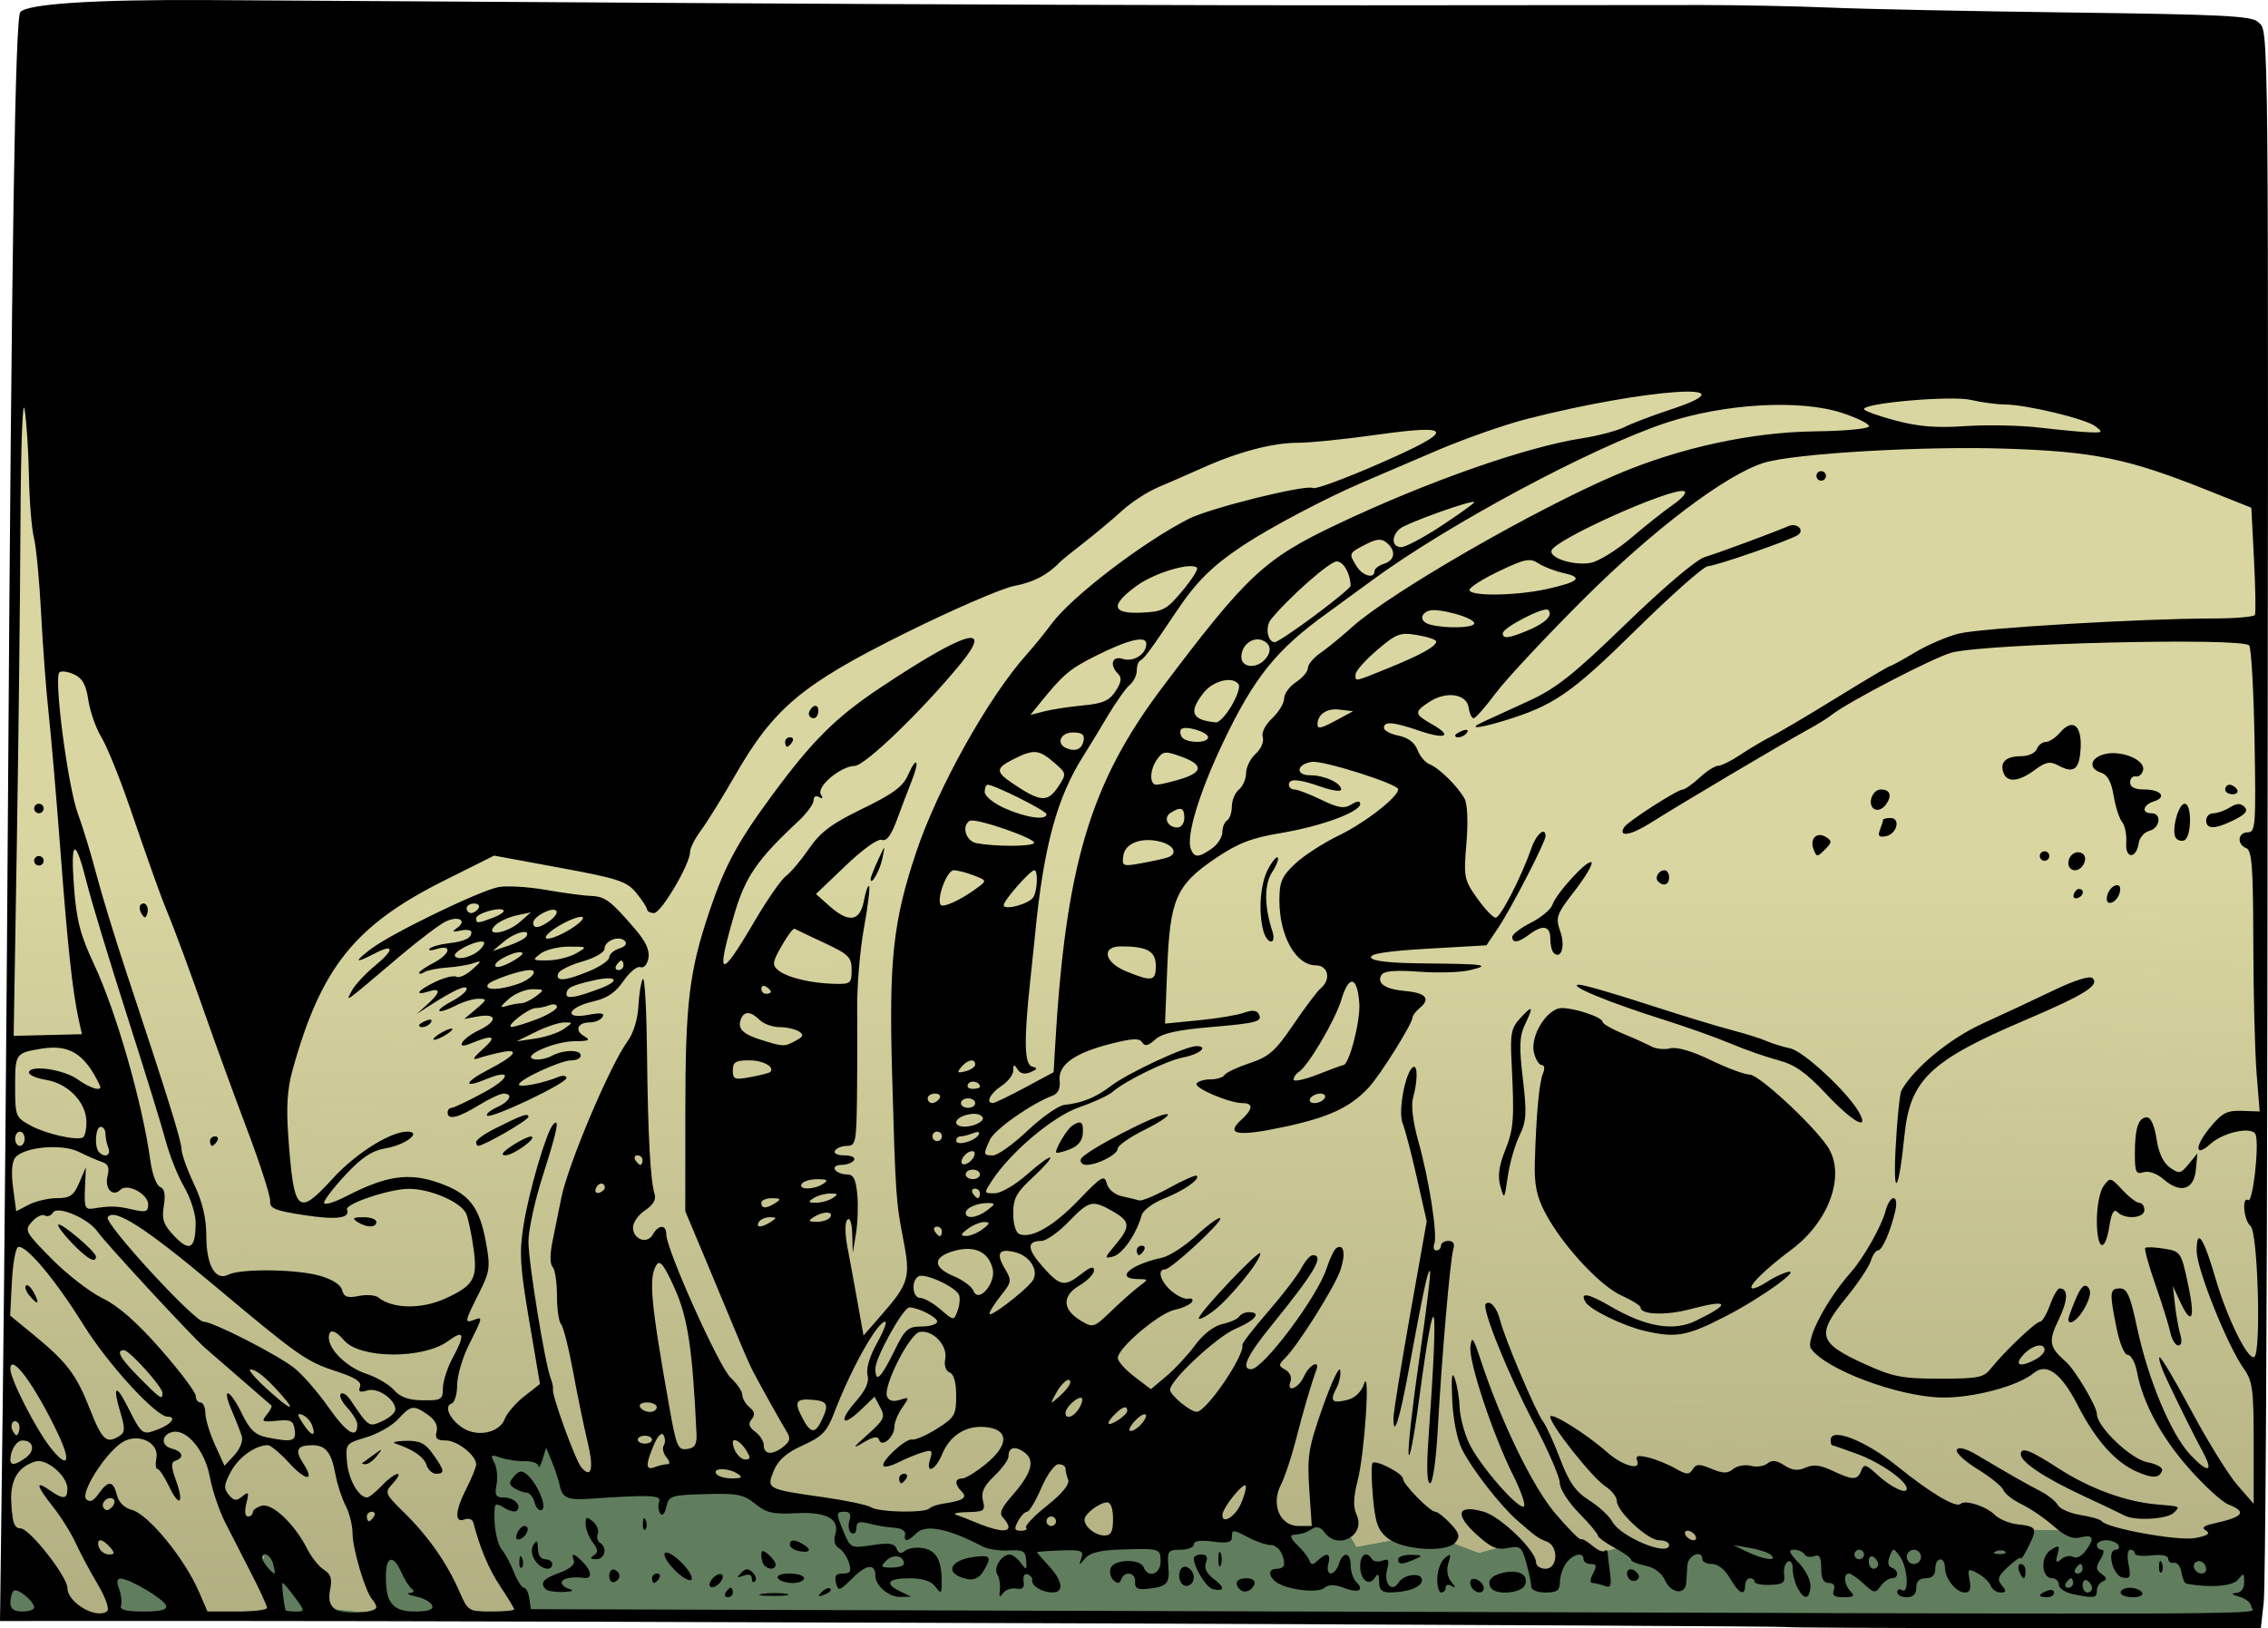
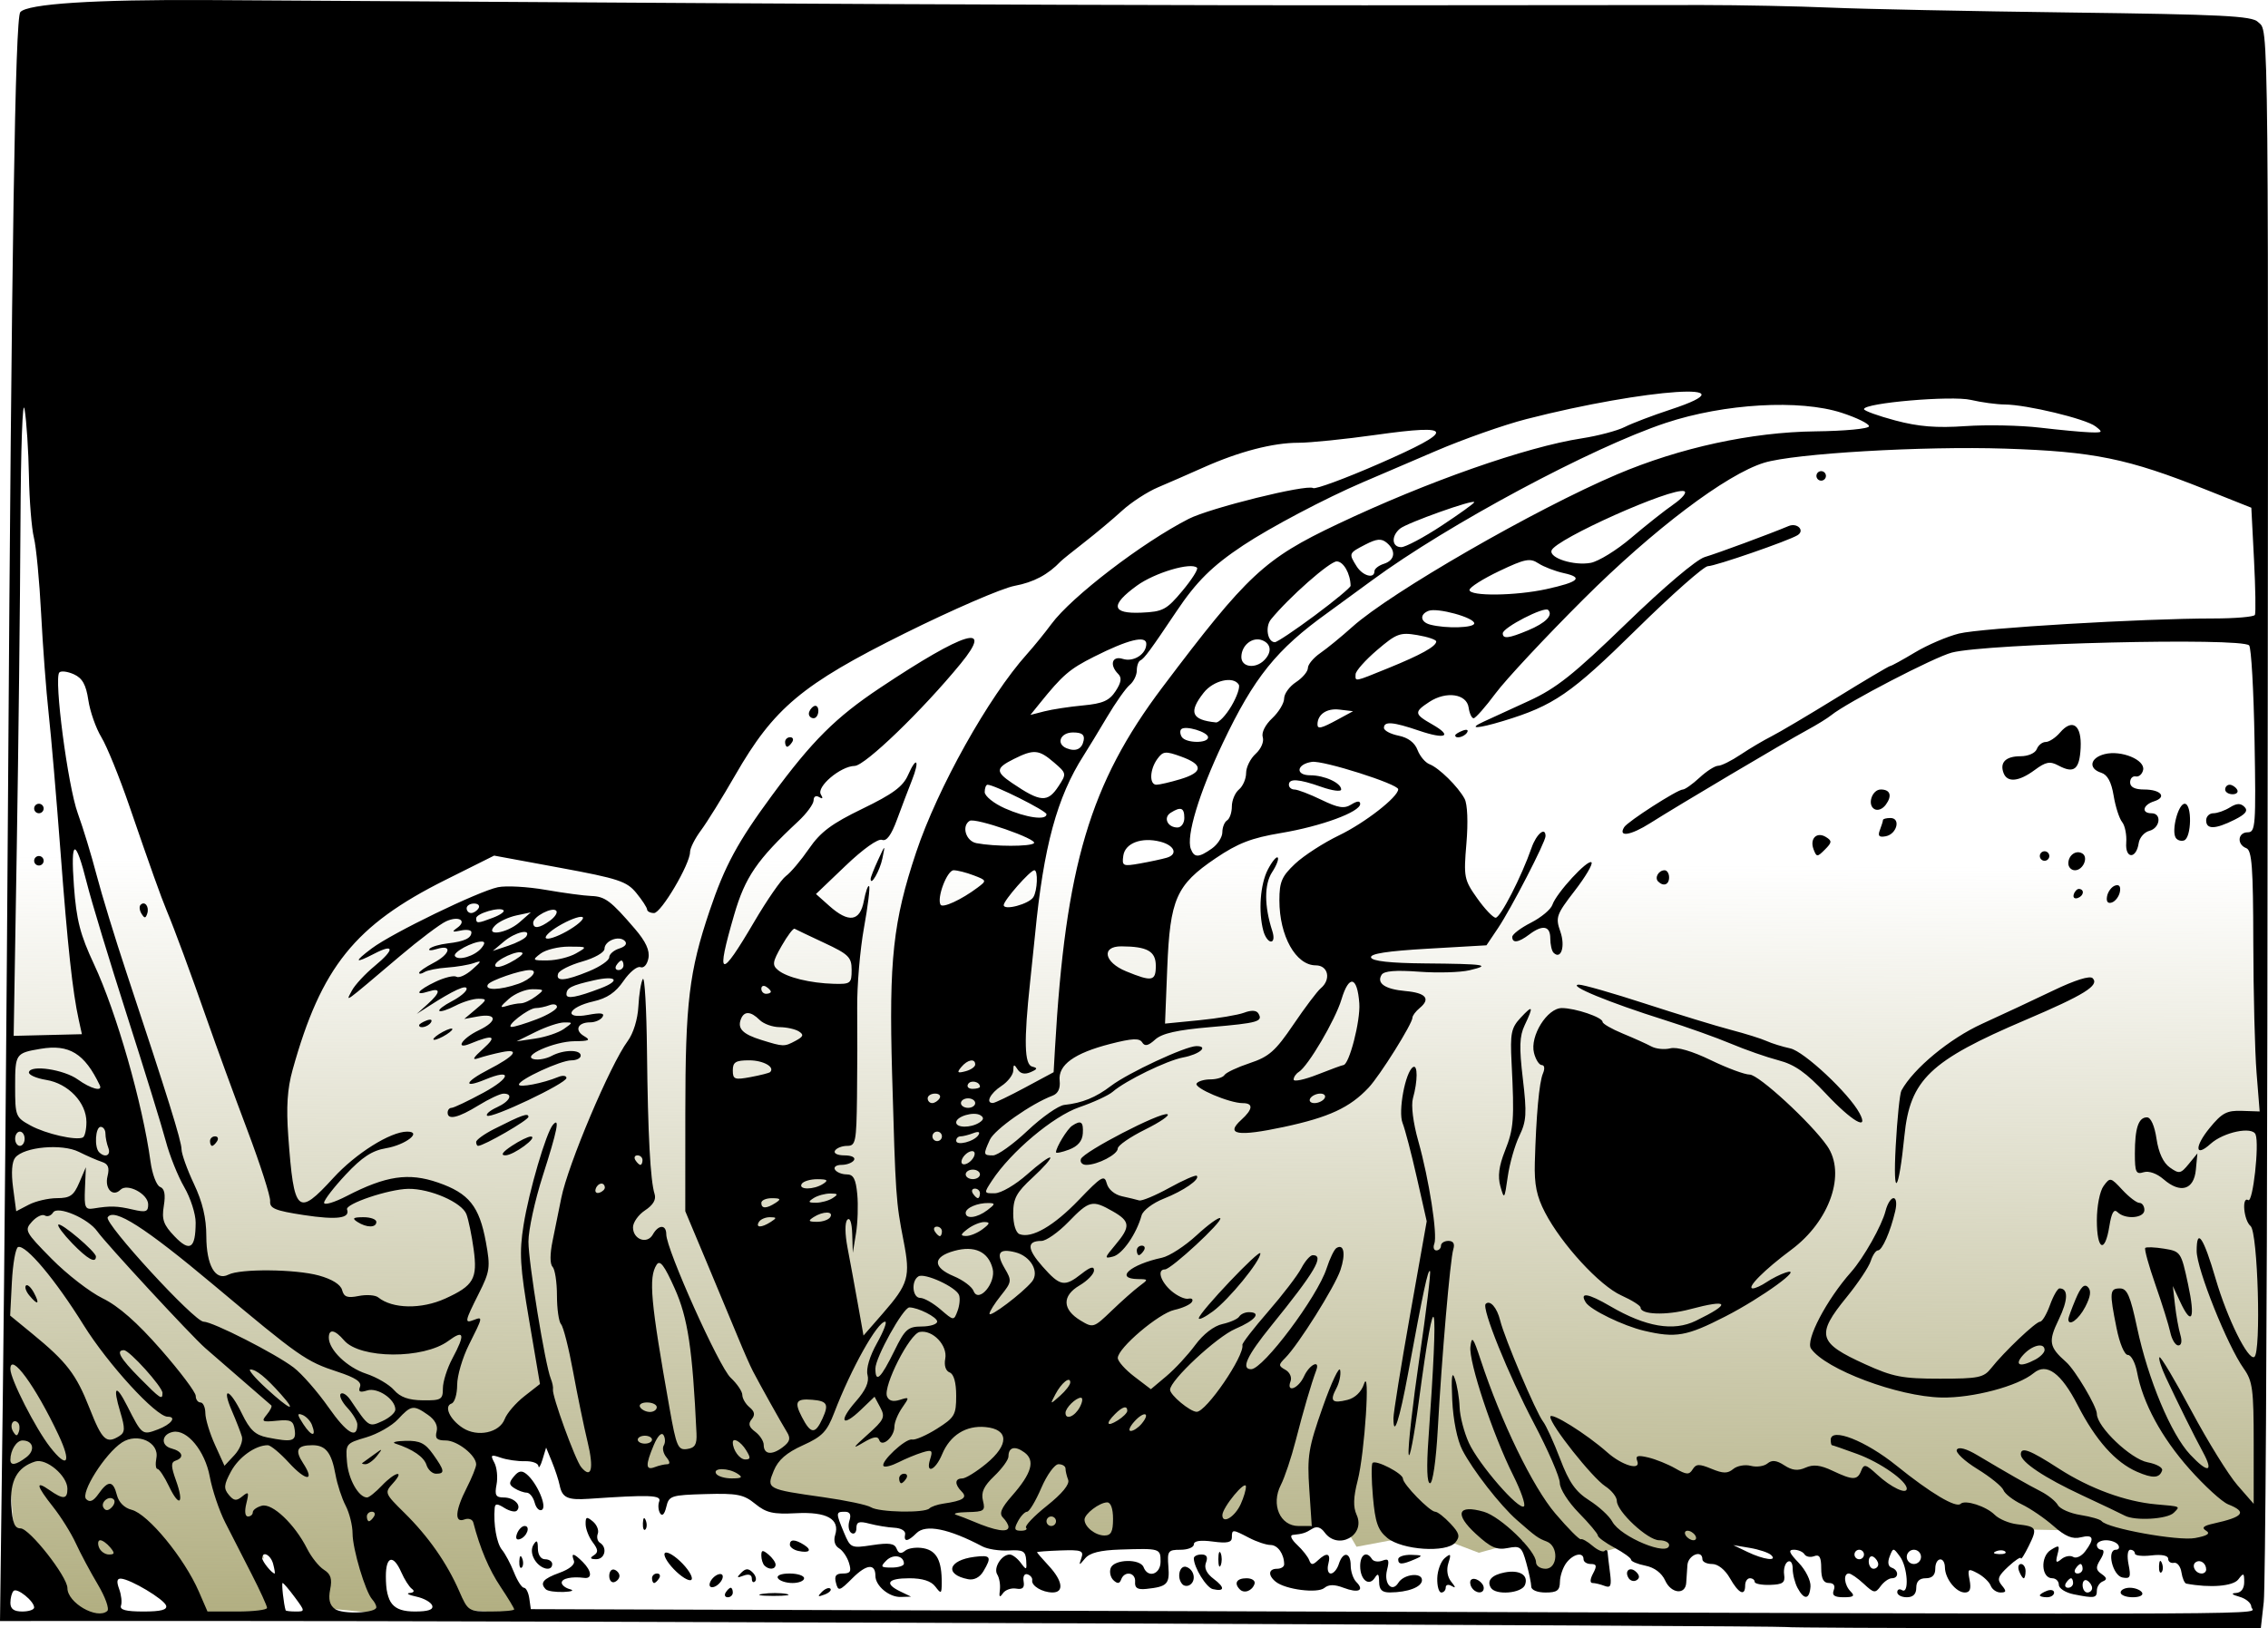
<svg xmlns="http://www.w3.org/2000/svg" xmlns:ns1="http://www.inkscape.org/namespaces/inkscape" xmlns:ns2="http://sodipodi.sourceforge.net/DTD/sodipodi-0.dtd" xmlns:xlink="http://www.w3.org/1999/xlink" width="134.674mm" height="96.705mm" viewBox="0 0 477.191 342.657" id="svg24769" version="1.1" ns1:version="0.91 r13725" ns2:docname="skeleton-1954-pdcomicbookplus.svg">
  <defs id="defs24771">
    <linearGradient ns1:collect="always" id="linearGradient25336">
      <stop style="stop-color:#b2af82;stop-opacity:1;" offset="0" id="stop25338" />
      <stop style="stop-color:#b2af82;stop-opacity:0;" offset="1" id="stop25340" />
    </linearGradient>
    <linearGradient ns1:collect="always" xlink:href="#linearGradient25336" id="linearGradient25342" x1="142.996" y1="597.223" x2="143.839" y2="438.62" gradientUnits="userSpaceOnUse" />
  </defs>
  <ns2:namedview id="base" pagecolor="#ffffff" bordercolor="#666666" borderopacity="1.0" ns1:pageopacity="0.0" ns1:pageshadow="2" ns1:zoom="1.0316024" ns1:cx="299.04844" ns1:cy="2.7391968" ns1:document-units="px" ns1:current-layer="layer1" showgrid="false" fit-margin-top="0" fit-margin-left="0" fit-margin-right="0" fit-margin-bottom="0" ns1:window-width="1916" ns1:window-height="1035" ns1:window-x="4" ns1:window-y="1" ns1:window-maximized="1" />
  <g ns1:label="Layer 1" ns1:groupmode="layer" id="layer1" transform="translate(85.898,-257.349)">
-     <path style="fill:#607e5e;fill-opacity:1;fill-rule:evenodd;stroke:none;stroke-width:1px;stroke-linecap:butt;stroke-linejoin:miter;stroke-opacity:1" d="m -84.353,523.886 -0.191,73.442 473.02,-0.191 0.709,-53.251 L -2.857,435.219 Z" id="path25330" ns1:connector-curvature="0" ns2:nodetypes="cccccc" />
-     <path style="fill:#d9d6a1;fill-opacity:1;fill-rule:evenodd;stroke:none;stroke-width:1px;stroke-linecap:butt;stroke-linejoin:miter;stroke-opacity:1" d="m 24.887,597.223 -15.185,-1.265 -14.342,-18.56 -2.531,6.749 4.218,13.076 -17.294,-1.687 -6.327,-10.124 -4.64,-3.796 0.844,3.796 -4.218,-2.953 5.905,9.702 -0.422,5.905 -18.56,-1.687 -12.654,-12.654 -2.109,5.905 0.844,8.014 -12.654,-1.687 -8.014,-7.171 -1.687,-21.513 0,-77.614 0,-81.41 0.844,-62.007 2.953,-30.371 215.548,17.294 188.552,-19.404 64.96,31.214 1.265,49.352 -0.422,171.679 -2.953,22.356 -17.716,-6.327 -15.185,-2.531 -22.778,-0.422 -48.931,-1.265 -16.451,6.749 -10.545,-1.687 -7.593,2.109 -5.905,-3.375 1.265,3.796 -2.953,4.218 -3.375,-0.844 -2.109,-7.171 -9.28,2.531 -8.858,-3.375 -10.124,0.844 -6.749,1.265 -2.953,-5.062 -5.062,-0.422 -2.953,2.109 -22.356,-0.844 -14.764,3.375 -27.418,-0.844 -13.076,-4.218 -10.124,0 -13.92,-3.375 -32.058,-4.218 -18.138,1.687 -8.858,-11.811 -10.124,0.844 -3.796,10.124 4.218,15.185 7.171,10.124 z" id="path25332" ns1:connector-curvature="0" />
    <path ns1:connector-curvature="0" id="path25334" d="m 24.887,597.223 -15.185,-1.265 -14.342,-18.56 -2.531,6.749 4.218,13.076 -17.294,-1.687 -6.327,-10.124 -4.64,-3.796 0.844,3.796 -4.218,-2.953 5.905,9.702 -0.422,5.905 -18.56,-1.687 -12.654,-12.654 -2.109,5.905 0.844,8.014 -12.654,-1.687 -8.014,-7.171 -1.687,-21.513 0,-77.614 0,-81.41 0.844,-62.007 2.953,-30.371 215.548,17.294 188.552,-19.404 64.96,31.214 1.265,49.352 -0.422,171.679 -2.953,22.356 -17.716,-6.327 -15.185,-2.531 -22.778,-0.422 -48.931,-1.265 -16.451,6.749 -10.545,-1.687 -7.593,2.109 -5.905,-3.375 1.265,3.796 -2.953,4.218 -3.375,-0.844 -2.109,-7.171 -9.28,2.531 -8.858,-3.375 -10.124,0.844 -6.749,1.265 -2.953,-5.062 -5.062,-0.422 -2.953,2.109 -22.356,-0.844 -14.764,3.375 -27.418,-0.844 -13.076,-4.218 -10.124,0 -13.92,-3.375 -32.058,-4.218 -18.138,1.687 -8.858,-11.811 -10.124,0.844 -3.796,10.124 4.218,15.185 7.171,10.124 z" style="fill:url(#linearGradient25342);fill-opacity:1;fill-rule:evenodd;stroke:none;stroke-width:1px;stroke-linecap:butt;stroke-linejoin:miter;stroke-opacity:1" />
    <path style="fill:#000000" d="m 289.884,599.767 c -0.276,-0.273 -264.857,-1.289 -331.44,-1.273 l -44.342,0.011 0.586,-46.75 c 0.322,-25.712 0.821,-83.2 1.108,-127.75 0.737,-114.175 1.499,-162.806 2.571,-164.099 1.465,-1.766 15.62,-2.679 39.418,-2.545 12.1,0.068 59.125,0.357 104.5,0.641 45.375,0.284 107.925,0.491 139,0.46 31.075,-0.031 63.025,-0.056 71,-0.054 7.975,0.002 20.125,0.247 27,0.545 6.875,0.298 29.575,0.76 50.445,1.027 31.96,0.409 38.182,0.722 39.446,1.987 2.342,2.342 2.25,-7.432 1.982,211.537 -0.078,63.525 -0.419,117.975 -0.757,121 l -0.616,5.5 -49.83,0 c -27.407,0 -49.939,-0.107 -50.071,-0.238 z m -355.197,-8.946 c -1.577,-2.649 -3.66,-6.55 -4.631,-8.668 -0.97,-2.119 -3.115,-5.558 -4.767,-7.644 -3.566,-4.503 -3.828,-5.695 -0.781,-3.561 2.894,2.027 3.777,1.964 3.777,-0.269 0,-2.733 -4.436,-6.488 -6.783,-5.743 -3.804,1.207 -5.355,4.05 -5.026,9.213 0.236,3.701 0.698,4.856 1.943,4.856 1.892,0 9.866,10.158 9.866,12.568 0,3.097 6.228,6.682 8.384,4.825 0.487,-0.419 -0.405,-2.926 -1.983,-5.577 z m 58.599,4.774 c 0,-0.38 -0.39,-1.118 -0.867,-1.641 -1.442,-1.58 -4.133,-10.601 -4.139,-13.878 -0.003,-1.69 -0.662,-4.328 -1.463,-5.864 -0.801,-1.536 -1.757,-4.461 -2.124,-6.5 -0.838,-4.655 -2.055,-6.208 -4.863,-6.208 -3.219,0 -3.757,1.027 -1.968,3.757 2.583,3.943 0.661,3.893 -2.975,-0.076 -1.854,-2.024 -3.852,-3.68 -4.439,-3.68 -2.615,0 -6.118,2.503 -7.754,5.541 -1.489,2.765 -1.565,3.565 -0.461,4.895 1.077,1.298 1.6,1.358 2.852,0.327 1.332,-1.097 1.443,-0.901 0.848,1.488 -0.411,1.649 -0.277,2.75 0.334,2.75 0.56,0 1.019,-0.398 1.019,-0.883 0,-0.486 0.862,-1.109 1.916,-1.384 2.209,-0.578 6.916,3.894 9.504,9.029 0.904,1.794 2.5,3.796 3.547,4.45 1.443,0.901 1.761,1.903 1.314,4.139 -0.412,2.059 -0.112,3.3 0.993,4.108 1.617,1.182 8.727,0.883 8.727,-0.367 z m 394.5,-0.071 c 0,-0.786 -1.125,-1.743 -2.5,-2.125 -1.577,-0.439 -1.854,-0.732 -0.75,-0.795 1.104,-0.063 1.75,-0.909 1.75,-2.291 0,-1.959 -0.132,-2.018 -1.25,-0.554 -1.09,1.428 -5.961,1.817 -10.93,0.875 -0.374,-0.071 -0.835,-1.142 -1.024,-2.379 -0.189,-1.238 -0.895,-2.138 -1.57,-2 -0.674,0.137 -1.226,-0.249 -1.226,-0.859 0,-0.679 -1.358,-0.951 -3.5,-0.701 -1.925,0.225 -3.5,0.049 -3.5,-0.391 0,-0.44 -0.439,-0.799 -0.975,-0.799 -0.557,0 -0.709,1.329 -0.355,3.101 0.533,2.666 0.355,3.051 -1.275,2.741 -2.072,-0.394 -3.381,-5.843 -1.403,-5.843 0.619,0 0.847,-0.45 0.507,-1 -0.34,-0.55 -1.491,-1 -2.559,-1 -1.068,0 -1.941,0.45 -1.941,1 0,0.55 0.454,1 1.008,1 0.596,0 0.494,0.831 -0.25,2.031 -1.04,1.678 -0.998,2.212 0.242,3.076 1.128,0.786 1.19,1.171 0.25,1.553 -0.688,0.279 -1.25,1.145 -1.25,1.924 0,1.597 -0.469,1.673 -4.875,0.792 -1.719,-0.344 -3.125,-1.244 -3.125,-2 0,-0.756 -0.623,-1.375 -1.383,-1.375 -2.319,0 -2.555,-4.557 -0.31,-5.96 1.773,-1.107 1.919,-1.012 1.414,0.92 -0.456,1.744 -0.301,1.937 0.814,1.011 0.758,-0.629 1.877,-0.834 2.488,-0.457 0.611,0.377 1.741,-0.146 2.512,-1.164 2.056,-2.714 1.771,-3.644 -0.913,-2.97 -1.752,0.44 -3.265,-0.186 -5.75,-2.376 -1.855,-1.635 -4.862,-3.689 -6.683,-4.564 -1.821,-0.875 -3.552,-2.22 -3.847,-2.989 -0.295,-0.769 -2.764,-2.769 -5.487,-4.444 -2.722,-1.675 -4.664,-3.508 -4.315,-4.073 0.398,-0.644 2,-0.213 4.297,1.156 6.32,3.767 10.566,6.189 13.4,7.642 1.506,0.772 3.107,2.063 3.557,2.868 0.451,0.805 2.594,1.745 4.762,2.087 2.168,0.343 4.168,0.921 4.443,1.286 1.148,1.521 16.107,4.231 19.668,3.563 2.608,-0.489 3.289,-0.943 2.315,-1.545 -1.01,-0.624 -0.59,-1.026 1.569,-1.504 6.343,-1.403 7.125,-2.432 3.076,-4.042 -1.305,-0.519 -4.969,-3.868 -8.144,-7.443 -5.886,-6.629 -9.807,-13.874 -11.026,-20.372 -0.374,-1.996 -1.243,-3.628 -1.931,-3.628 -0.72,0 -1.734,-2.405 -2.389,-5.667 -1.519,-7.564 -1.453,-8.333 0.717,-8.333 1.516,0 2.176,1.511 3.608,8.25 2.315,10.897 7.133,22.42 11.171,26.72 3.76,4.004 5.009,3.764 2.686,-0.516 -1.816,-3.344 -5.18,-10.126 -7.81,-15.74 -0.975,-2.082 -1.573,-3.986 -1.329,-4.23 0.244,-0.244 3.267,4.834 6.716,11.286 3.45,6.452 7.808,13.493 9.687,15.647 l 3.415,3.917 0,-12.762 c 0,-11.342 -0.233,-13.089 -2.09,-15.697 -3.45,-4.845 -9.91,-20.982 -9.91,-24.754 0,-5.029 1.432,-2.926 4.004,5.879 2.439,8.353 6.829,17.222 8.126,16.42 1.472,-0.909 0.747,-26.277 -0.787,-27.55 -1.449,-1.203 -1.905,-6.335 -0.485,-5.457 0.973,0.602 2.35,-11.707 1.544,-13.806 -0.68,-1.773 -6.738,-0.517 -9.482,1.966 -3.288,2.976 -3.431,0.625 -0.202,-3.326 2.603,-3.185 3.621,-3.727 6.799,-3.62 l 3.737,0.125 -0.65,-8.125 c -0.358,-4.469 -0.666,-16.812 -0.686,-27.429 -0.029,-15.866 -0.292,-19.402 -1.477,-19.857 -2.037,-0.782 -1.796,-3.339 0.315,-3.339 1.626,0 1.732,-1.432 1.425,-19.25 -0.182,-10.588 -0.695,-19.625 -1.14,-20.084 -1.649,-1.7 -55.083,-0.412 -62.541,1.507 -3.679,0.947 -22.157,10.544 -25.393,13.188 -0.766,0.626 -3.056,2.038 -5.089,3.138 -4.653,2.518 -27.045,15.8 -32.965,19.554 -4.138,2.624 -6.854,3.051 -5.503,0.865 0.737,-1.193 11.205,-7.919 12.324,-7.919 0.459,0 2.048,-1.125 3.532,-2.5 1.484,-1.375 3.245,-2.5 3.914,-2.5 0.669,0 2.783,-1.049 4.698,-2.332 1.915,-1.282 4.832,-3.012 6.482,-3.844 1.65,-0.832 7.855,-4.508 13.79,-8.168 5.934,-3.661 10.99,-6.656 11.235,-6.656 0.245,0 2.59,-1.286 5.21,-2.858 2.621,-1.572 6.79,-3.359 9.265,-3.971 4.665,-1.154 38.661,-3.171 53.441,-3.171 4.643,0 8.608,-0.338 8.813,-0.75 0.204,-0.412 0.118,-5.656 -0.191,-11.653 l -0.562,-10.903 -9.5,-3.786 c -16.546,-6.595 -23.604,-8.039 -42.296,-8.652 -17.305,-0.568 -44.323,1.013 -50.704,2.968 -7.965,2.44 -23.284,14.016 -38.052,28.754 -8.004,7.987 -16.309,16.885 -18.455,19.773 -2.147,2.888 -4.23,5.25 -4.628,5.25 -0.399,0 -0.869,-1.012 -1.045,-2.25 -0.411,-2.896 -4.717,-3.519 -8.262,-1.196 -3.265,2.139 -3.212,2.566 0.584,4.727 4.402,2.506 2.859,3.248 -2.766,1.331 -5.487,-1.869 -7.376,-2.02 -7.376,-0.587 0,0.564 1.385,1.302 3.078,1.641 1.991,0.398 3.399,1.458 3.985,3.001 0.499,1.312 1.633,2.664 2.522,3.005 2.001,0.768 6.025,4.731 7.386,7.274 0.604,1.129 0.761,4.934 0.385,9.376 -0.602,7.119 -0.494,7.67 2.256,11.556 1.588,2.244 3.339,4.09 3.89,4.102 1.001,0.021 5.426,-8.597 7.562,-14.729 1.014,-2.912 2.936,-4.511 2.936,-2.442 0,1.236 -7.222,15.224 -9.983,19.334 l -2.446,3.642 -12.334,0.711 c -8.568,0.494 -12.217,1.062 -11.951,1.858 0.254,0.761 4.057,1.178 11.299,1.24 12.772,0.11 14.145,0.32 9.416,1.441 -1.925,0.457 -6.71,0.593 -10.632,0.303 -4.916,-0.363 -7.359,-0.16 -7.863,0.655 -1.106,1.789 0.729,3.035 5.038,3.421 4.287,0.385 5.326,1.621 2.99,3.559 -0.843,0.7 -1.533,1.613 -1.533,2.029 0,1.271 -6.839,12.199 -9.224,14.737 -3.957,4.212 -8.348,6.247 -17.866,8.281 -9.684,2.069 -12.377,1.618 -8.934,-1.498 2.476,-2.24 2.587,-3.521 0.307,-3.521 -2.803,0 -10.288,-3.184 -9.704,-4.128 0.296,-0.48 1.611,-0.872 2.921,-0.872 1.31,0 2.639,-0.416 2.953,-0.924 0.314,-0.508 2.707,-1.633 5.317,-2.5 4.052,-1.346 5.395,-2.533 9.177,-8.111 2.437,-3.594 5.021,-7.024 5.742,-7.622 2.239,-1.858 1.601,-4.843 -1.034,-4.843 -4.196,0 -7.655,-6.181 -7.655,-13.679 0,-3.895 0.498,-5.054 3.31,-7.703 1.821,-1.715 5.983,-4.406 9.25,-5.98 5.43,-2.616 12.44,-8.079 12.44,-9.695 0,-1.098 -15.79,-6.113 -18.152,-5.766 -3.259,0.479 -3.563,2.822 -0.366,2.822 3.003,0 6.518,1.613 6.518,2.991 0,0.506 -1.857,0.265 -4.126,-0.535 -4.837,-1.706 -6.874,-1.842 -6.874,-0.456 0,0.55 0.533,1 1.184,1 0.651,0 3.188,0.97 5.637,2.155 3.578,1.732 4.818,1.927 6.316,0.992 1.218,-0.761 1.863,-0.802 1.863,-0.12 0,1.694 -8.183,4.706 -16.636,6.121 -6.264,1.049 -9.072,2.135 -13.803,5.334 -8.271,5.594 -9.577,8.565 -10.156,23.084 l -0.466,11.697 7.157,-0.705 c 3.936,-0.388 8.209,-1.105 9.495,-1.594 1.483,-0.564 2.57,-0.513 2.973,0.14 1.063,1.72 -0.034,2.036 -10.06,2.895 -7.028,0.602 -10.196,1.316 -11.642,2.624 -1.47,1.33 -2.179,1.484 -2.731,0.591 -0.574,-0.93 -2.108,-0.857 -6.689,0.317 -7.614,1.952 -11.031,4.429 -10.674,7.74 0.178,1.644 -0.336,2.725 -1.5,3.162 -4.465,1.673 -12.197,7.111 -13.181,9.271 -1.428,3.134 -1.396,3.295 0.664,3.295 0.964,0 4.227,-2.336 7.25,-5.191 3.023,-2.855 6.508,-5.299 7.743,-5.431 3.781,-0.405 6.615,-1.56 9.823,-4.003 3.603,-2.744 15.685,-8.375 17.968,-8.375 2.693,0 0.664,1.74 -2.784,2.386 -3.434,0.644 -12.149,4.893 -14.823,7.227 -0.863,0.754 -4.026,2.215 -7.028,3.248 -5.484,1.887 -14.395,9.382 -18.374,15.455 -1.737,2.651 -1.73,2.683 0.607,2.655 1.309,-0.016 4.348,-1.793 6.804,-3.978 2.441,-2.172 4.625,-3.763 4.853,-3.535 0.228,0.228 -1.432,2.112 -3.689,4.187 -3.43,3.154 -4.103,4.399 -4.103,7.595 0,2.255 0.545,4.031 1.328,4.332 2.55,0.978 7.213,-1.717 12.491,-7.219 4.777,-4.98 5.375,-5.33 5.869,-3.438 0.322,1.232 1.643,2.346 3.181,2.683 1.447,0.317 3.081,0.712 3.631,0.878 0.55,0.166 3.408,-1.028 6.351,-2.653 2.943,-1.625 5.541,-2.764 5.774,-2.531 0.739,0.739 -2.754,3.151 -6.995,4.832 -2.254,0.893 -4.332,2.468 -4.617,3.5 -1.081,3.907 -4.009,8.142 -5.985,8.659 -1.905,0.498 -1.871,0.321 0.46,-2.45 3.249,-3.861 3.16,-4.957 -0.574,-7.083 -4.27,-2.431 -4.898,-2.278 -9.292,2.251 -2.134,2.2 -4.695,3.999 -5.691,3.999 -3.121,0 -3.042,1.68 0.255,5.404 3.69,4.168 4.603,4.338 8.181,1.523 1.867,-1.469 2.635,-1.677 2.635,-0.716 0,0.746 -1.376,2.17 -3.058,3.163 -3.714,2.194 -3.62,5.057 0.243,7.389 2.626,1.585 2.769,1.54 6.5,-2.052 2.098,-2.02 4.715,-4.342 5.815,-5.161 1.975,-1.469 1.972,-1.488 -0.25,-1.52 -5,-0.071 -1.638,-3.059 5.059,-4.496 1.545,-0.332 4.817,-2.454 7.27,-4.715 2.454,-2.262 4.693,-3.881 4.976,-3.598 0.624,0.624 -10.337,10.778 -11.636,10.778 -1.692,0 -0.944,2.535 1.331,4.506 1.238,1.073 2.858,1.818 3.6,1.655 0.743,-0.162 1.075,0.15 0.739,0.695 -0.337,0.544 -1.992,1.293 -3.678,1.663 -3.296,0.724 -11.911,8.042 -11.911,10.119 0,0.693 1.567,2.455 3.481,3.915 l 3.481,2.655 3.269,-2.749 c 1.798,-1.512 4.521,-4.452 6.052,-6.532 1.698,-2.307 3.936,-4.036 5.739,-4.432 1.625,-0.357 3.212,-1.064 3.526,-1.572 0.314,-0.508 1.219,-0.923 2.011,-0.923 2.776,0 1.403,1.713 -2.809,3.503 -3.922,1.667 -13.75,10.826 -13.75,12.814 0,1.123 4.183,4.607 5.583,4.65 2.005,0.062 10.119,-11.805 9.634,-14.09 -0.073,-0.343 2.363,-3.493 5.413,-7 3.05,-3.507 6.192,-7.614 6.983,-9.127 0.791,-1.512 1.877,-2.75 2.413,-2.75 2.534,0 0.487,3.478 -8.776,14.91 -5.078,6.268 -6.383,9.09 -4.202,9.09 2.548,0 13.969,-15.259 15.895,-21.236 0.662,-2.055 1.59,-3.975 2.062,-4.266 1.581,-0.977 1.983,1.241 0.841,4.638 -1.181,3.512 -8.856,15.734 -11.613,18.49 -1.458,1.458 -1.454,1.671 0.046,2.51 0.901,0.504 1.385,1.58 1.074,2.391 -0.977,2.546 1.634,1.599 2.83,-1.026 1.136,-2.494 3.45,-3.621 2.566,-1.25 -1.042,2.798 -2.742,8.612 -4.312,14.75 -0.915,3.575 -2.322,7.784 -3.128,9.353 -2.121,4.129 -0.178,8.647 3.719,8.647 l 2.784,0 -0.521,-7.75 c -0.469,-6.971 -0.186,-8.704 2.82,-17.25 1.837,-5.225 3.493,-8.736 3.679,-7.802 0.186,0.934 -0.177,2.66 -0.806,3.836 -1.436,2.683 -0.901,3.235 2.348,2.42 1.572,-0.395 2.91,-1.673 3.452,-3.299 1.381,-4.142 0.175,14.5 -1.311,20.27 -0.911,3.536 -0.974,5.572 -0.223,7.22 1.965,4.312 -3.924,7.548 -6.736,3.702 -0.809,-1.106 -1.672,-1.359 -2.61,-0.765 -1.421,0.899 -1.956,1.069 -4.09,1.293 -0.67,0.07 -0.279,0.972 0.898,2.069 1.148,1.069 2.301,2.532 2.564,3.25 0.382,1.046 0.741,1.057 1.802,0.056 1.936,-1.826 2.811,-1.53 2.215,0.75 -0.288,1.1 -0.051,2 0.526,2 0.577,0 1.335,-0.9 1.684,-2 0.865,-2.725 2.5,-2.529 2.5,0.3 0,1.265 0.532,2.833 1.183,3.483 1.786,1.786 0.439,2.404 -2.666,1.223 -1.949,-0.741 -3.143,-0.732 -4.063,0.032 -1.435,1.191 -8.146,0.342 -10.204,-1.291 -1.701,-1.35 -1.574,-2.747 0.25,-2.747 0.825,0 1.5,-0.413 1.5,-0.918 0,-2.172 -1.335,-4.082 -2.857,-4.088 -0.904,-0.003 -2.932,-0.678 -4.507,-1.5 -3.513,-1.832 -3.636,-1.835 -3.636,-0.089 0,1.062 -0.977,1.274 -4,0.868 -2.626,-0.352 -4,-0.148 -4,0.595 0,0.622 -1.268,1.132 -2.818,1.132 -2.613,0 -2.798,0.258 -2.539,3.546 0.29,3.683 -0.253,4.232 -4.644,4.692 -1.855,0.194 -2.464,-0.19 -2.361,-1.488 0.158,-1.992 -2.234,-2.4 -2.931,-0.5 -0.331,0.902 -0.781,0.949 -1.616,0.167 -0.637,-0.596 -0.899,-1.758 -0.582,-2.583 0.717,-1.869 6.211,-2.002 6.915,-0.167 0.913,2.38 3.574,1.512 3.574,-1.167 0,-2.788 -0.095,-2.816 -8.5,-2.545 -4.218,0.136 -6.411,0.691 -7.385,1.869 -1.285,1.555 -1.341,1.549 -0.775,-0.092 0.534,-1.549 -0.006,-1.746 -4.365,-1.591 -2.736,0.097 -4.975,0.264 -4.975,0.371 0,0.107 1.125,1.409 2.5,2.893 2.913,3.143 3.244,5.601 0.75,5.579 -2.164,-0.019 -4.475,-1.414 -4.26,-2.571 0.088,-0.475 -0.354,-1.035 -0.983,-1.244 -0.648,-0.216 -1.005,0.423 -0.825,1.475 0.231,1.348 -0.2,1.767 -1.575,1.529 -1.041,-0.18 -2.299,0.27 -2.795,1 -0.659,0.97 -0.829,0.789 -0.631,-0.673 0.148,-1.1 -0.095,-2.582 -0.541,-3.294 -0.865,-1.379 0.898,-4.206 2.623,-4.206 0.56,0 1.603,0.787 2.319,1.75 1.197,1.608 1.289,1.565 1.145,-0.528 -0.135,-1.954 -0.66,-2.249 -3.692,-2.076 -1.944,0.111 -4.435,-0.274 -5.535,-0.856 -7.076,-3.741 -11.929,-4.718 -13.856,-2.792 -1.828,1.828 -2.728,1.923 -2.394,0.251 0.142,-0.708 -0.833,-1.307 -2.25,-1.382 -1.375,-0.072 -3.738,-0.459 -5.25,-0.858 -2.191,-0.579 -2.75,-0.388 -2.75,0.941 0,0.917 -0.468,1.378 -1.041,1.024 -0.572,-0.354 -0.767,-1.505 -0.433,-2.559 0.423,-1.332 0.13,-1.916 -0.959,-1.916 -1.913,0 -1.922,0.216 -0.178,4.39 1.36,3.256 1.486,3.311 5.956,2.633 3.531,-0.536 4.693,-0.365 5.122,0.754 0.393,1.024 0.918,1.148 1.794,0.423 0.681,-0.563 2.435,-0.794 3.897,-0.513 2.736,0.525 3.829,2.632 3.795,7.312 -0.017,2.291 -0.129,2.354 -1.347,0.75 -0.889,-1.171 -2.698,-1.75 -5.468,-1.75 -4.578,0 -5.338,1.117 -1.89,2.78 l 2.25,1.085 -2.179,0.068 c -2.428,0.075 -5.321,-2.341 -5.321,-4.445 0,-2.653 -1.864,-2.47 -4.808,0.474 -2.76,2.76 -3.013,2.833 -3.49,1.007 -0.384,-1.467 -0.012,-1.969 1.459,-1.969 1.587,0 1.837,-0.441 1.275,-2.25 -0.384,-1.238 -1.334,-2.621 -2.111,-3.074 -0.847,-0.494 -1.168,-1.596 -0.801,-2.753 1.071,-3.375 -1.731,-4.952 -8.201,-4.614 -4.85,0.254 -6.29,-0.076 -8.611,-1.969 -2.428,-1.981 -3.777,-2.246 -10.456,-2.057 -7.27,0.206 -7.699,0.347 -8.255,2.707 -0.36,1.528 -0.861,2.046 -1.297,1.34 -0.391,-0.632 -0.478,-1.757 -0.193,-2.499 0.515,-1.342 -1.953,-1.434 -14.824,-0.552 -4.456,0.305 -5.593,-0.225 -6.122,-2.853 -0.213,-1.06 -0.941,-3.277 -1.617,-4.927 l -1.229,-3 -0.76,2.5 c -0.418,1.375 -0.805,2.002 -0.86,1.394 -0.055,-0.609 -1.337,-1.073 -2.85,-1.032 -1.512,0.041 -3.801,-0.291 -5.086,-0.738 -2.061,-0.717 -2.219,-0.594 -1.343,1.043 0.546,1.02 0.757,3.088 0.469,4.595 -0.434,2.268 -0.17,2.739 1.534,2.739 2.169,0 3.824,1.685 2.73,2.779 -0.355,0.355 -1.525,0.096 -2.6,-0.575 -1.55,-0.968 -1.976,-0.96 -2.06,0.038 -0.286,3.402 0.415,7.412 1.532,8.758 0.684,0.825 1.823,2.962 2.531,4.75 0.707,1.788 1.65,3.25 2.095,3.25 0.445,0 0.953,1.012 1.129,2.25 l 0.32,2.25 163.5,0.5 c 215.101,0.658 198.5,0.74 198.5,-0.98 z M 66.786,592.505 c 0.34,-0.55 0.816,-1 1.059,-1 0.243,0 0.441,0.45 0.441,1 0,0.55 -0.477,1 -1.059,1 -0.582,0 -0.781,-0.45 -0.441,-1 z m 7.764,0.282 c 1.52,-0.23 3.77,-0.224 5,0.014 1.23,0.237 -0.014,0.425 -2.764,0.418 -2.75,-0.008 -3.756,-0.202 -2.236,-0.432 z m 12.47,-0.407 c 0.678,-0.683 1.485,-0.991 1.793,-0.683 0.308,0.308 -0.247,0.867 -1.233,1.243 -1.425,0.543 -1.54,0.428 -0.56,-0.56 z m 205.302,-0.81 c -0.569,-1.064 -1.035,-2.89 -1.035,-4.059 0,-1.227 -0.443,-1.851 -1.048,-1.477 -0.576,0.356 -0.914,1.573 -0.75,2.705 0.246,1.699 -0.268,2.075 -2.952,2.161 -1.788,0.057 -3.25,-0.233 -3.25,-0.646 4e-5,-0.412 -0.45,-0.75 -1,-0.75 -0.55,0 -1,0.675 -1,1.5 0,2.379 -1.355,1.742 -3.203,-1.506 -1.021,-1.795 -2.523,-2.994 -3.75,-2.994 -1.126,0 -2.047,-0.45 -2.047,-1 0,-2.097 -3.006,-0.904 -3.152,1.25 -0.084,1.238 -0.197,2.919 -0.252,3.737 -0.171,2.562 -3.171,2.241 -4.407,-0.47 -0.741,-1.627 -2.266,-2.781 -4.178,-3.164 -1.656,-0.331 -3.011,-0.894 -3.011,-1.25 0,-0.356 -1.575,-1.496 -3.5,-2.532 -1.925,-1.037 -3.5,-2.192 -3.5,-2.568 0,-0.376 -1.8,-2.52 -4,-4.764 -2.239,-2.284 -4,-5.058 -4,-6.3 0,-1.22 -2.449,-6.868 -5.443,-12.549 -5.382,-10.215 -11.046,-24.233 -10.152,-25.127 0.912,-0.912 2.386,0.77 3.049,3.479 0.914,3.732 7.552,19.391 9.013,21.259 0.645,0.825 2.266,4.371 3.603,7.879 1.896,4.976 3.246,6.897 6.137,8.735 2.039,1.296 4.213,3.301 4.831,4.456 1.744,3.26 11.962,7.47 11.962,4.93 0,-0.55 -0.945,-1 -2.1,-1 -2.399,0 -8.9,-6.051 -8.9,-8.285 0,-0.817 -1.088,-2.198 -2.418,-3.069 -2.775,-1.818 -11.582,-12.934 -11.582,-14.618 0,-1.161 7.59,3.573 12,7.484 3.117,2.764 7.102,3.918 6.299,1.824 -0.434,-1.132 0.06,-1.292 2.325,-0.751 1.582,0.378 4.133,1.409 5.669,2.291 2.366,1.36 2.924,1.391 3.658,0.205 0.721,-1.167 1.38,-1.187 3.959,-0.119 2.464,1.021 3.397,1.029 4.587,0.042 0.822,-0.682 2.485,-0.98 3.697,-0.664 1.212,0.317 2.787,0.092 3.5,-0.5 0.942,-0.782 1.914,-0.674 3.552,0.397 1.65,1.078 2.847,1.208 4.463,0.484 1.622,-0.727 3.121,-0.555 5.651,0.645 4.322,2.051 5.269,2.047 6.064,-0.025 0.556,-1.45 0.979,-1.342 3.357,0.853 2.902,2.68 6.22,4.256 6.22,2.954 0,-1.632 -5.552,-5.523 -10.42,-7.303 -2.778,-1.016 -5.171,-1.846 -5.316,-1.846 -0.145,0 -0.264,-0.509 -0.264,-1.131 0,-2.699 7.345,0.184 13.841,5.433 7.134,5.764 12.539,8.986 13.486,8.038 0.922,-0.922 5.378,0.507 7.171,2.301 0.901,0.901 3.032,1.8 4.736,1.998 4.147,0.483 4.303,0.777 2.427,4.583 -0.889,1.803 -1.626,2.962 -1.639,2.576 -0.013,-0.386 -1.207,0.396 -2.655,1.738 -2.182,2.022 -2.418,2.699 -1.378,3.952 1.026,1.237 0.979,1.512 -0.26,1.512 -0.834,0 -1.763,-0.646 -2.066,-1.435 -0.303,-0.789 -1.538,-1.963 -2.744,-2.609 -2.034,-1.089 -2.158,-0.984 -1.695,1.435 0.358,1.874 0.076,2.609 -1.002,2.609 -1.844,0 -4.147,-2.885 -4.19,-5.25 -0.044,-2.448 -2.032,-2.203 -2.032,0.25 0,1.333 -0.667,2 -2,2 -1.333,0 -2,0.667 -2,2 0,1.333 -0.667,2 -2,2 -1.1,0 -2,-0.477 -2,-1.059 0,-0.582 0.45,-0.781 1,-0.441 1.547,0.956 1.195,-4.853 -0.429,-7.059 -1.414,-1.921 -1.436,-1.921 -2.18,-10e-4 -0.467,1.205 -0.304,2.089 0.429,2.333 1.511,0.504 1.542,2.227 0.04,2.227 -0.627,0 -1.689,0.751 -2.36,1.669 -1.123,1.536 -1.406,1.496 -3.549,-0.5 -1.281,-1.193 -2.693,-2.169 -3.14,-2.169 -1.223,0 -0.974,2.438 0.389,3.8 0.933,0.933 0.607,1.2 -1.469,1.2 -1.961,0 -2.516,-0.398 -2.093,-1.5 0.364,-0.95 -0.014,-1.5 -1.031,-1.5 -1.131,0 -1.607,-0.92 -1.607,-3.107 0,-2.321 -0.371,-2.964 -1.468,-2.544 -0.807,0.31 -1.734,0.133 -2.059,-0.393 -0.325,-0.526 -1.324,-0.956 -2.219,-0.956 -1.259,0 -1.029,0.626 1.015,2.759 1.463,1.527 2.568,3.76 2.474,5 -0.207,2.754 -1.33,2.881 -2.708,0.307 z m 16.965,-5.007 c 0,-0.518 -0.45,-1.219 -1,-1.559 -0.55,-0.34 -1,0.084 -1,0.941 0,0.857 0.45,1.559 1,1.559 0.55,0 1,-0.423 1,-0.941 z m 9,-1.559 c 0,-0.825 -0.675,-1.5 -1.5,-1.5 -0.825,0 -1.5,0.675 -1.5,1.5 0,0.825 0.675,1.5 1.5,1.5 0.825,0 1.5,-0.675 1.5,-1.5 z m -31.55,-0.395 c -0.522,-0.492 -2.525,-1.161 -4.45,-1.488 l -3.5,-0.593 3,1.442 c 3.404,1.637 6.424,2.026 4.95,0.638 z m 19.55,-0.105 c 0,-0.55 -0.45,-1 -1,-1 -0.55,0 -1,0.45 -1,1 0,0.55 0.45,1 1,1 0.55,0 1,-0.45 1,-1 z m 29.729,-0.604 c -0.332,-0.332 -1.195,-0.368 -1.917,-0.079 -0.798,0.319 -0.561,0.556 0.604,0.604 1.054,0.043 1.645,-0.193 1.312,-0.525 z m -65.229,-3.396 c -0.34,-0.55 -1.068,-1 -1.618,-1 -0.55,0 -0.722,0.45 -0.382,1 0.34,0.55 1.068,1 1.618,1 0.55,0 0.722,-0.45 0.382,-1 z m 72.5,12.607 c 0,-0.216 0.675,-0.652 1.5,-0.969 0.825,-0.317 1.5,-0.14 1.5,0.393 0,0.533 -0.675,0.969 -1.5,0.969 -0.825,0 -1.5,-0.177 -1.5,-0.393 z m 17,-0.607 c 0,-0.55 0.873,-1 1.941,-1 1.068,0 2.219,0.45 2.559,1 0.351,0.567 -0.49,1 -1.941,1 -1.407,0 -2.559,-0.45 -2.559,-1 z M 28.952,591.838 c -1.333,-1.333 -0.597,-2.229 2.86,-3.479 2.161,-0.782 3.335,-1.774 3.031,-2.565 -0.66,-1.72 -0.037,-1.627 1.871,0.282 1.887,1.887 2.049,3.578 0.321,3.354 -2.617,-0.34 -4.75,0.11 -4.75,1.001 0,0.51 0.787,1.132 1.75,1.384 0.963,0.252 0.362,0.51 -1.333,0.573 -1.696,0.064 -3.383,-0.184 -3.75,-0.551 z m 140.333,-0.047 c -1.372,-0.316 -4,-4.577 -4,-6.486 0,-0.44 0.723,-0.801 1.607,-0.801 1.105,0 1.402,0.534 0.951,1.709 -0.435,1.133 0.114,2.289 1.628,3.432 2.406,1.815 2.327,2.725 -0.186,2.146 z m 5.688,0.068 c -1.304,-1.304 -0.681,-2.354 1.396,-2.354 1.164,0 1.909,0.524 1.688,1.188 -0.487,1.461 -2.157,2.093 -3.083,1.167 z m 29.297,-1.604 c -0.011,-1.67 -0.24,-1.895 -0.888,-0.872 -1.229,1.941 -3.096,0.471 -3.096,-2.437 0,-2.45 1.369,-3.272 2.473,-1.485 0.325,0.526 1.319,0.677 2.209,0.336 1.322,-0.507 1.498,-0.145 0.964,1.982 -0.715,2.849 1.051,4.834 2.384,2.678 1.134,-1.835 4.97,-2.269 4.97,-0.563 0,1.444 -2.937,2.574 -6.75,2.597 -1.666,0.01 -2.254,-0.57 -2.265,-2.236 z m 12.234,-0.754 c 0.047,-1.652 0.757,-3.561 1.577,-4.242 1.271,-1.055 1.384,-0.899 0.765,1.052 -0.451,1.421 -0.221,2.914 0.606,3.934 0.955,1.178 0.978,1.431 0.083,0.893 -0.688,-0.413 -1.25,-0.274 -1.25,0.308 0,0.582 -0.42,1.059 -0.933,1.059 -0.513,0 -0.895,-1.352 -0.848,-3.004 z m 7.24,1.937 c -0.363,-0.587 -0.419,-1.307 -0.126,-1.6 0.716,-0.716 2.667,0.546 2.667,1.726 0,1.278 -1.726,1.193 -2.541,-0.126 z m 4.041,0.067 c -0.923,-1.493 0.172,-2.704 2.921,-3.23 3.135,-0.599 5.043,0.579 4.257,2.629 -0.683,1.78 -6.164,2.239 -7.177,0.601 z m 8.494,-0.25 c -0.003,-0.688 -0.47,-2.923 -1.038,-4.967 -0.945,-3.403 -1.274,-3.669 -3.895,-3.145 -2.319,0.464 -3.593,-0.099 -6.712,-2.969 -4.578,-4.211 -3.852,-6.247 1.663,-4.665 3.553,1.019 10.987,8.207 10.987,10.623 0,0.755 0.9,1.374 2,1.374 2.605,0 2.812,-4.753 0.25,-5.731 -1.85,-0.706 -2.259,-1.001 -6.294,-4.539 -3.493,-3.062 -9.288,-10.507 -11.459,-14.722 -1.077,-2.091 -1.93,-6.303 -2.126,-10.5 -0.23,-4.916 -0.065,-6.262 0.551,-4.508 0.483,1.375 0.933,4.075 1,6 0.067,1.925 0.943,5.3 1.948,7.5 2.069,4.532 10.587,14.339 11.597,13.351 0.365,-0.357 -0.654,-3.282 -2.266,-6.5 -4.288,-8.564 -9.387,-23.908 -9.004,-27.092 0.284,-2.362 0.592,-1.967 2.141,2.741 4.292,13.047 10.982,26.819 15.735,32.388 2.666,3.124 5.076,5.552 5.355,5.396 0.279,-0.156 1.384,0.466 2.455,1.384 1.071,0.917 2.211,1.405 2.532,1.083 0.321,-0.321 0.615,-0.172 0.652,0.332 0.037,0.504 0.264,2.428 0.503,4.275 0.357,2.752 0.15,3.248 -1.149,2.75 -0.872,-0.335 -2.014,-0.608 -2.539,-0.608 -0.566,0 -0.518,-0.814 0.117,-2 0.854,-1.596 0.76,-2 -0.465,-2 -0.844,0 -1.535,-0.45 -1.535,-1 0,-1.603 -2.163,-1.154 -3.608,0.75 -0.731,0.963 -1.343,2.763 -1.36,4 -0.026,1.826 -0.597,2.25 -3.032,2.25 -1.73,0 -3.002,-0.529 -3.006,-1.25 z m -172.807,-0.812 c 0.241,-0.722 1.028,-1.509 1.75,-1.75 0.75,-0.25 1.125,0.125 0.875,0.875 -0.241,0.722 -1.028,1.509 -1.75,1.75 -0.75,0.25 -1.125,-0.125 -0.875,-0.875 z m 99.452,0.369 c -1.337,-1.337 -0.654,-4.249 0.861,-3.668 1.632,0.626 2.021,2.922 0.639,3.775 -0.473,0.292 -1.148,0.244 -1.5,-0.108 z M 42.286,589.005 c 0,-0.917 0.484,-1.505 1.075,-1.308 0.591,0.197 1.075,0.786 1.075,1.308 0,0.522 -0.484,1.111 -1.075,1.308 -0.591,0.197 -1.075,-0.392 -1.075,-1.308 z m 9,0.5 c 0,-0.55 0.477,-1 1.059,-1 0.582,0 0.781,0.45 0.441,1 -0.34,0.55 -0.816,1 -1.059,1 -0.243,0 -0.441,-0.45 -0.441,-1 z m 4.571,-1.926 c -1.504,-1.57 -2.317,-3.113 -1.806,-3.429 0.511,-0.316 2.16,0.711 3.664,2.281 1.504,1.57 2.317,3.113 1.806,3.429 -0.511,0.316 -2.16,-0.711 -3.664,-2.281 z m 16.429,1.986 c 0,-0.8 -0.651,-1.026 -1.75,-0.607 -1.403,0.534 -1.502,0.417 -0.5,-0.593 0.962,-0.97 1.522,-0.987 2.433,-0.076 0.651,0.651 0.876,1.491 0.5,1.867 -0.376,0.376 -0.683,0.11 -0.683,-0.59 z m 5.5,-0.06 c -0.361,-0.583 0.656,-1 2.441,-1 1.682,0 3.059,0.45 3.059,1 0,0.55 -1.098,1 -2.441,1 -1.343,0 -2.719,-0.45 -3.059,-1 z m 40,0.199 c -5.049,-0.992 -4.182,-4.005 1.354,-4.706 3.435,-0.435 3.686,-0.023 1.86,3.053 -0.757,1.275 -1.969,1.898 -3.215,1.653 z m 138.969,-0.249 c -0.95,-1.537 0.351,-2.529 1.635,-1.246 0.718,0.718 0.735,1.278 0.052,1.7 -0.56,0.346 -1.319,0.142 -1.687,-0.454 z m 82.169,-1.45 c -0.317,-0.825 -0.14,-1.5 0.393,-1.5 0.533,0 0.969,0.675 0.969,1.5 0,0.825 -0.177,1.5 -0.393,1.5 -0.216,0 -0.652,-0.675 -0.969,-1.5 z m 29.441,-1.083 c 0.048,-1.165 0.285,-1.402 0.604,-0.604 0.289,0.722 0.253,1.584 -0.079,1.917 -0.332,0.332 -0.569,-0.258 -0.525,-1.312 z m -345,-1 c 0.048,-1.165 0.285,-1.402 0.604,-0.604 0.289,0.722 0.253,1.584 -0.079,1.917 -0.332,0.332 -0.569,-0.258 -0.525,-1.312 z m 3.253,-0.256 c -0.709,-1.135 -0.807,-2.38 -0.256,-3.25 0.678,-1.071 0.897,-0.87 0.908,0.839 0.009,1.327 0.631,2.25 1.515,2.25 0.825,0 1.5,0.45 1.5,1 0,1.676 -2.447,1.116 -3.668,-0.839 z m 48.334,1.173 c -0.367,-0.367 -0.667,-1.322 -0.667,-2.122 0,-1.181 0.283,-1.22 1.5,-0.211 0.825,0.685 1.5,1.64 1.5,2.122 0,1.036 -1.384,1.161 -2.333,0.211 z m 95.491,-1.333 c 0,-1.375 0.227,-1.938 0.504,-1.25 0.277,0.688 0.277,1.812 0,2.5 -0.277,0.688 -0.504,0.125 -0.504,-1.25 z m 37.842,0 c 0,-0.55 1.238,-0.968 2.75,-0.93 2.437,0.062 2.522,0.168 0.75,0.93 -2.731,1.174 -3.5,1.174 -3.5,0 z M 39.036,584.681 c 0.981,-0.623 0.935,-1.211 -0.218,-2.735 -0.807,-1.068 -1.482,-2.784 -1.5,-3.813 -0.027,-1.576 0.213,-1.67 1.514,-0.59 0.85,0.705 1.32,1.871 1.044,2.59 -0.276,0.719 -0.071,1.574 0.454,1.899 1.623,1.003 1.055,3.474 -0.794,3.458 -1.249,-0.011 -1.392,-0.243 -0.5,-0.809 z m 43,-0.933 c -0.963,-0.214 -1.75,-0.806 -1.75,-1.316 0,-1.171 1.084,-1.159 2.971,0.034 1.796,1.136 1.154,1.81 -1.221,1.282 z m 123.94,-2.743 c -1.968,-1.625 -2.532,-3.244 -3.008,-8.632 -0.322,-3.648 -0.355,-6.862 -0.074,-7.143 0.716,-0.716 6.391,2.226 6.391,3.314 0,1.154 5.666,6.961 6.792,6.961 0.473,0 1.904,1.112 3.18,2.471 1.913,2.036 2.1,2.737 1.066,3.983 -1.865,2.247 -11.226,1.625 -14.348,-0.954 z M 22.892,580.089 c 0.334,-0.871 1.047,-1.584 1.584,-1.584 1.314,0 0.491,2.273 -1.004,2.771 -0.731,0.244 -0.954,-0.214 -0.581,-1.188 z m 26.473,-2.167 c 0.048,-1.165 0.285,-1.402 0.604,-0.604 0.289,0.722 0.253,1.584 -0.079,1.917 -0.332,0.332 -0.569,-0.258 -0.525,-1.312 z m 311.788,-1.598 c -0.752,-0.403 -4.801,-2.332 -8.998,-4.288 -7.911,-3.686 -12.869,-7 -12.869,-8.603 0,-1.673 1.847,-0.983 7.988,2.986 6.484,4.191 14.049,6.969 20.512,7.534 5.256,0.459 5.079,0.374 3.676,1.776 -1.352,1.352 -8.161,1.745 -10.309,0.595 z M 26.602,573.606 c -0.302,-1.155 -1.059,-2.108 -1.683,-2.116 -0.623,-0.008 -1.779,-0.424 -2.569,-0.924 -1.195,-0.756 -1.215,-1.175 -0.117,-2.497 0.995,-1.199 1.649,-1.314 2.665,-0.471 2.189,1.817 4.348,6.814 3.24,7.499 -0.542,0.335 -1.233,-0.336 -1.536,-1.491 z M 214.645,560.255 c 2.222,-31.202 1.495,-34.227 -1.984,-8.25 -1.031,7.7 -2.013,12.809 -2.182,11.352 -0.169,-1.456 0.864,-10.623 2.295,-20.371 1.431,-9.748 2.42,-17.905 2.198,-18.127 -0.42,-0.42 -1.377,4.055 -4.593,21.469 -1.829,9.903 -3.094,13.78 -3.094,9.482 0,-1.116 1.575,-10.896 3.5,-21.733 l 3.5,-19.705 -2.076,-9.183 c -1.142,-5.051 -2.492,-10.219 -3.001,-11.484 -0.979,-2.433 0.579,-10.773 2.2,-11.775 1.012,-0.625 1,2.927 -0.023,6.576 -0.416,1.484 0.043,5.141 1.13,9 2.262,8.03 4.086,19.734 3.368,21.605 -0.294,0.767 -0.099,1.395 0.433,1.395 0.533,0 0.969,-0.45 0.969,-1 0,-0.55 0.705,-1 1.567,-1 1.031,0 1.383,0.599 1.03,1.75 -0.66,2.15 -2.442,22.809 -3.276,38 -0.353,6.43 -1.047,11.25 -1.619,11.25 -0.644,0 -0.766,-3.304 -0.342,-9.25 z m 149.107,6.848 c -4.568,-1.987 -8.717,-6.64 -12.506,-14.028 -3.463,-6.752 -6.534,-8.999 -9.235,-6.757 -3.33,2.764 -12.865,5.29 -19.428,5.148 -9.169,-0.199 -24.43,-5.927 -27.439,-10.298 -1.206,-1.752 3.248,-10.258 8.434,-16.109 2.636,-2.974 6.48,-9.796 7.252,-12.872 0.37,-1.475 1.123,-2.683 1.673,-2.683 0.58,0 0.73,1.155 0.357,2.75 -1.009,4.315 -2.739,8.25 -3.628,8.25 -0.446,0 -1.132,1.011 -1.524,2.246 -0.392,1.235 -2.672,4.652 -5.067,7.592 -6.498,7.977 -6.044,9.615 3.912,14.129 5.866,2.66 7.801,3.033 15.721,3.033 8.126,0 9.206,-0.222 10.772,-2.21 2.694,-3.421 9.394,-9.79 10.299,-9.79 0.446,0 1.381,-1.575 2.077,-3.5 0.696,-1.925 1.599,-3.5 2.006,-3.5 1.888,0 1.826,2.435 -0.167,6.553 -2.239,4.626 -2.039,5.775 1.562,8.947 1.901,1.675 6.463,9.368 6.463,10.899 0,2.729 7.133,9.536 10.692,10.203 1.867,0.35 3.235,1.118 3.039,1.705 -0.55,1.651 -1.96,1.728 -5.265,0.291 z M 342.351,543.47 c 1.064,-0.569 1.934,-1.469 1.934,-2 0,-1.656 -2.607,-1.057 -4.5,1.035 -1.988,2.197 -0.665,2.694 2.566,0.965 z m 28.386,-5.715 c -0.323,-1.512 -1.735,-6.034 -3.138,-10.048 -1.403,-4.014 -2.362,-7.487 -2.13,-7.719 0.232,-0.232 2.019,-0.162 3.972,0.155 3.481,0.565 3.579,0.71 5.03,7.469 1.575,7.333 0.8,9.004 -1.689,3.643 l -1.509,-3.25 0.454,4 c 0.25,2.2 0.755,5.013 1.122,6.25 0.408,1.373 0.241,2.25 -0.429,2.25 -0.604,0 -1.362,-1.238 -1.684,-2.75 z M 260.02,537.417 c -4.374,-1.031 -11.298,-4.397 -12.267,-5.964 -1.38,-2.233 0.444,-1.949 5.161,0.804 7.474,4.362 13.289,5.353 17.991,3.066 7.574,-3.684 7.074,-4.645 -1.264,-2.425 -4.979,1.326 -10.356,1.14 -10.356,-0.358 0,-0.402 -1.824,-1.554 -4.054,-2.559 -4.564,-2.058 -12.555,-10.745 -16.048,-17.446 -1.768,-3.392 -2.28,-5.886 -2.152,-10.49 0.277,-9.948 0.914,-16.934 1.713,-18.79 0.432,-1.002 0.327,-1.75 -0.245,-1.75 -0.549,0 -1.289,-1.157 -1.644,-2.572 -0.888,-3.538 2.774,-9.428 5.861,-9.428 2.822,0 8.568,1.949 8.568,2.905 0,0.39 1.913,1.498 4.25,2.461 2.337,0.963 5.043,2.182 6.012,2.708 0.969,0.526 2.769,0.706 4,0.4 1.391,-0.346 4.608,0.593 8.504,2.484 3.446,1.672 7.131,3.041 8.189,3.041 1.894,0 12.889,10.125 16.289,15 4.049,5.807 0.593,15.831 -7.542,21.871 -5.656,4.2 -9.561,8.129 -8.079,8.129 0.513,0 1.82,-0.6 2.905,-1.334 1.085,-0.734 2.873,-1.631 3.973,-1.994 4.209,-1.39 -4.918,5.259 -12.688,9.243 -8.118,4.162 -10.418,4.566 -17.077,2.997 z m -93.687,-2.632 c 0.075,-1.236 12.952,-14.805 12.952,-13.648 0,1.624 -6.609,9.702 -9.97,12.187 -1.667,1.232 -3.009,1.889 -2.982,1.46 z m 182.952,0.188 c 0,-0.293 0.685,-2.172 1.523,-4.177 1.075,-2.572 1.836,-3.332 2.585,-2.583 0.75,0.75 0.588,1.979 -0.549,4.177 -1.381,2.67 -3.559,4.251 -3.559,2.583 z m -196,-14.468 c 0,-0.55 0.477,-1 1.059,-1 0.582,0 0.781,0.45 0.441,1 -0.34,0.55 -0.816,1 -1.059,1 -0.243,0 -0.441,-0.45 -0.441,-1 z m 202,-6.309 c 0,-2.994 0.616,-6.151 1.412,-7.24 1.372,-1.877 1.484,-1.854 3.952,0.809 1.397,1.507 3.011,2.74 3.588,2.74 0.576,0 1.048,0.675 1.048,1.5 0,1.741 -4.046,2.054 -5.662,0.438 -0.75,-0.75 -1.253,0.133 -1.712,3 -0.93,5.819 -2.626,5.014 -2.626,-1.247 z m -125.495,-7.16 c -0.594,-2.118 -0.317,-4.267 0.965,-7.5 1.85,-4.666 1.991,-6.556 1.385,-18.547 -0.312,-6.17 -0.084,-7.308 1.895,-9.439 2.605,-2.805 2.787,-2.48 0.867,1.551 -1.101,2.312 -1.18,4.617 -0.388,11.307 0.861,7.274 0.762,8.887 -0.74,12 -0.954,1.978 -2.054,5.846 -2.443,8.596 -0.675,4.766 -0.747,4.861 -1.54,2.031 z m 83.178,-8.531 c 0.317,-5.775 0.855,-11.012 1.196,-11.638 2.529,-4.642 10.144,-10.942 16.996,-14.062 4.193,-1.909 10.926,-5.058 14.962,-6.998 4.556,-2.189 7.693,-3.172 8.274,-2.591 1.501,1.501 -1.72,3.506 -14.112,8.788 -20.136,8.582 -24.302,12.567 -25.488,24.379 -1.218,12.124 -2.456,13.561 -1.829,2.121 z m 56.35,7.029 c -1.417,-1.229 -3.109,-1.823 -4.203,-1.476 -1.589,0.504 -1.831,-0.012 -1.831,-3.904 0,-5.383 0.754,-7.649 2.546,-7.649 0.813,0 1.596,1.763 2.01,4.526 0.441,2.943 1.425,5.052 2.811,6.031 1.957,1.381 2.283,1.321 3.962,-0.734 l 1.829,-2.239 -0.329,3.458 c -0.402,4.229 -3.25,5.062 -6.795,1.987 z m -227.792,-4.253 c 0.509,-1.527 16.762,-9.951 18.203,-9.435 0.581,0.208 -1.532,1.66 -4.694,3.227 -3.163,1.567 -5.75,3.358 -5.75,3.98 0,1.252 -4.226,3.452 -6.63,3.452 -0.845,0 -1.353,-0.551 -1.128,-1.224 z m -5.241,-1.429 c 0,-1.019 2.354,-4.884 3.4,-5.582 1.862,-1.243 2.395,-0.861 2.245,1.61 -0.097,1.602 -1.04,2.713 -2.894,3.413 -1.512,0.571 -2.75,0.823 -2.75,0.559 z m 162,-12.322 c -4.193,-4.466 -6.569,-6.138 -10,-7.035 -2.475,-0.647 -6.975,-2.221 -10,-3.496 -3.025,-1.276 -9.325,-3.523 -14,-4.995 -11.664,-3.671 -20.513,-7.322 -18,-7.426 0.825,-0.034 7.125,1.769 14,4.007 6.875,2.238 14.975,4.716 18,5.507 3.025,0.791 6.4,1.847 7.5,2.347 1.1,0.5 3.35,1.2 5,1.555 2.889,0.622 12.333,9.46 14.566,13.634 2.062,3.852 -1.592,1.733 -7.066,-4.098 z m -57.317,-29.676 c -0.376,-0.376 -0.683,-1.733 -0.683,-3.017 0,-2.654 -1.608,-2.944 -4.441,-0.802 -2.25,1.702 -3.559,1.882 -3.559,0.489 0,-0.539 1.767,-1.881 3.927,-2.983 2.16,-1.102 4.193,-2.799 4.517,-3.77 0.821,-2.457 7.473,-9.683 8.223,-8.932 0.338,0.338 -1.25,3.031 -3.529,5.985 -3.873,5.02 -4.07,5.581 -3.017,8.601 1.082,3.102 0.138,6.006 -1.439,4.429 z m -61.053,-4.6 c -1.083,-4.041 -0.662,-9.787 0.943,-12.893 0.866,-1.674 1.802,-2.816 2.08,-2.537 0.278,0.278 -0.253,1.664 -1.18,3.08 -1.674,2.554 -1.663,7.135 0.029,12.35 0.428,1.32 0.317,2.25 -0.27,2.25 -0.55,0 -1.271,-1.012 -1.603,-2.25 z m 177.524,-7.302 c 0.19,-0.98 0.951,-1.984 1.691,-2.23 0.861,-0.287 1.221,0.194 1,1.334 -0.19,0.98 -0.951,1.984 -1.691,2.23 -0.861,0.287 -1.221,-0.194 -1,-1.334 z m -7.005,-0.398 c 0.22,-0.66 0.726,-1.166 1.125,-1.125 1.196,0.124 0.964,1.495 -0.325,1.925 -0.66,0.22 -1.02,-0.14 -0.8,-0.8 z m -87.456,-2.689 c -0.799,-0.799 0.104,-2.361 1.365,-2.361 0.518,0 0.941,0.675 0.941,1.5 0,1.546 -1.18,1.987 -2.306,0.861 z m 86.306,-3.801 c 0,-1.743 1.64,-2.9 2.956,-2.086 1.331,0.823 0.132,3.527 -1.563,3.527 -0.766,0 -1.393,-0.648 -1.393,-1.441 z m -6,-1.559 c 0,-0.55 0.45,-1 1,-1 0.55,0 1,0.45 1,1 0,0.55 -0.45,1 -1,1 -0.55,0 -1,-0.45 -1,-1 z m -47.596,-1.39 c -0.87,-2.268 0.665,-3.804 2.604,-2.605 1.302,0.805 1.274,1.14 -0.222,2.636 -1.618,1.618 -1.751,1.617 -2.383,-0.031 z m 65.778,-1.42 c 0.125,-1.645 -0.263,-3.599 -0.864,-4.341 -0.601,-0.742 -1.404,-3.243 -1.786,-5.558 -0.476,-2.887 -1.296,-4.399 -2.613,-4.817 -2.779,-0.882 -2.354,-3.148 0.735,-3.924 3.488,-0.876 8.552,1.217 8.083,3.34 -0.196,0.885 -0.891,1.497 -1.546,1.36 -0.655,-0.138 -1.191,0.425 -1.191,1.25 0,0.993 0.993,1.5 2.941,1.5 3.547,0 4.88,1.605 2.074,2.495 -2.347,0.745 -2.708,2.505 -0.515,2.505 2.203,0 1.83,3.101 -0.444,3.696 -1.069,0.28 -2.082,1.44 -2.25,2.578 -0.508,3.436 -2.886,3.36 -2.624,-0.083 z m 10.414,-1.035 c -0.944,-1.528 0.538,-7.155 1.885,-7.155 1.587,0 1.457,7.189 -0.139,7.72 -0.637,0.212 -1.423,-0.042 -1.746,-0.565 z m -62.242,-1.636 c 0.355,-0.926 0.646,-1.871 0.646,-2.101 0,-0.23 0.708,-0.418 1.573,-0.418 2.224,0 1.359,3.389 -0.981,3.84 -1.418,0.273 -1.725,-0.053 -1.239,-1.32 z m 68.646,-2.02 c 0,-0.825 0.681,-1.5 1.514,-1.5 0.832,0 2.396,-0.551 3.475,-1.225 1.437,-0.897 2.258,-0.928 3.071,-0.115 0.813,0.813 0.243,1.542 -2.129,2.725 -4.041,2.016 -5.931,2.053 -5.931,0.115 z m -69.841,-2.402 c -1.512,-0.935 -0.44,-4.098 1.389,-4.098 1.992,0 2.427,1.314 1.056,3.189 -0.707,0.967 -1.734,1.349 -2.445,0.909 z m 73.841,-4.098 c 0,-0.55 0.423,-1 0.941,-1 0.518,0 1.219,0.45 1.559,1 0.34,0.55 -0.084,1 -0.941,1 -0.857,0 -1.559,-0.45 -1.559,-1 z m -46.62,-3.452 c -0.86,-2.24 0.457,-3.548 3.572,-3.548 1.597,0 3.085,-0.655 3.41,-1.5 0.317,-0.825 1.165,-1.5 1.885,-1.5 0.72,0 2.072,-0.891 3.004,-1.979 2.616,-3.056 4.589,-1.586 4.341,3.235 -0.234,4.546 -1.383,5.461 -4.656,3.71 -1.804,-0.966 -2.66,-0.806 -5.015,0.935 -3.316,2.452 -5.756,2.693 -6.541,0.647 z m -115.38,-7.941 c 0,-0.216 0.698,-0.661 1.552,-0.989 0.89,-0.341 1.291,-0.174 0.941,0.393 -0.587,0.95 -2.493,1.405 -2.493,0.596 z m 6,-2.892 c 1.375,-0.633 5.65,-2.596 9.5,-4.363 5.771,-2.649 9.371,-5.51 20.5,-16.295 7.914,-7.669 14.741,-13.451 16.5,-13.974 2.731,-0.813 13.621,-4.841 17.649,-6.528 1.82,-0.763 3.48,0.939 1.881,1.927 -1.92,1.187 -17.348,6.518 -18.862,6.518 -0.838,0 -7.634,6.014 -15.102,13.364 -13.721,13.505 -17.343,15.994 -27.964,19.218 -5.492,1.667 -7.584,1.735 -4.102,0.133 z m 70,-51.715 c 0,-0.55 0.45,-1 1,-1 0.55,0 1,0.45 1,1 0,0.55 -0.45,1 -1,1 -0.55,0 -1,-0.45 -1,-1 z M -78.714,595.66 c 0,-1.338 -3.591,-4.231 -4.331,-3.491 -0.368,0.368 -0.669,1.494 -0.669,2.502 0,1.289 0.742,1.833 2.5,1.833 1.375,0 2.5,-0.38 2.5,-0.845 z m 27.763,-0.405 c -0.433,-1.339 -7.455,-5.536 -9.488,-5.669 -0.855,-0.056 -0.974,0.599 -0.394,2.169 0.457,1.238 0.634,2.812 0.392,3.5 -0.315,0.895 1.026,1.25 4.727,1.25 3.682,0 5.051,-0.359 4.763,-1.25 z m 21.237,0.485 c 0,-0.421 -1.462,-3.621 -3.25,-7.111 -1.788,-3.49 -4.285,-8.377 -5.55,-10.86 -1.265,-2.483 -2.726,-6.82 -3.247,-9.639 -1,-5.414 -4.766,-10.003 -7.736,-9.426 -2.434,0.472 -2.657,2.874 -0.323,3.484 2.34,0.612 2.777,1.925 0.855,2.571 -0.99,0.333 -0.971,1.197 0.092,4.158 1.775,4.945 0.71,5.814 -1.484,1.212 -0.95,-1.993 -2.032,-3.624 -2.404,-3.624 -0.372,0 -0.478,-1.037 -0.236,-2.303 0.636,-3.327 -3.977,-5.412 -7.241,-3.273 -3.563,2.335 -8.808,10.644 -7.527,11.925 0.759,0.76 1.518,0.429 2.617,-1.14 2.009,-2.868 3.071,-2.792 3.841,0.276 0.384,1.529 1.575,2.724 3.098,3.106 3.453,0.867 11.098,10.17 14.154,17.224 l 1.813,4.185 6.264,0 c 3.445,0 6.264,-0.344 6.264,-0.765 z m 5.842,-2.235 c -1.22,-1.65 -2.374,-3 -2.564,-3 -0.269,0 0.233,4.513 0.64,5.75 0.045,0.138 0.996,0.25 2.112,0.25 1.998,0 1.995,-0.047 -0.188,-3 z m 28.909,1.75 c -0.229,-0.688 -1.729,-1.534 -3.333,-1.882 -1.605,-0.347 -2.242,-0.692 -1.417,-0.765 0.912,-0.081 1.1,-0.422 0.48,-0.868 -0.561,-0.404 -1.564,-1.972 -2.229,-3.485 -1.681,-3.827 -3.251,-3.433 -3.251,0.816 0,5.671 1.451,7.434 6.119,7.434 2.794,0 3.919,-0.387 3.632,-1.25 z m 17.249,0.8 c 0,-0.247 -1.291,-2.385 -2.87,-4.75 -2.441,-3.657 -4.314,-8.077 -5.733,-13.533 -0.177,-0.678 -1.013,-0.968 -1.859,-0.643 -2.157,0.828 -1.97,-1.857 0.462,-6.624 1.1,-2.156 2,-4.388 2,-4.96 0,-1.914 -3.973,-5.04 -6.406,-5.04 -1.864,0 -2.295,-0.424 -1.914,-1.883 0.317,-1.213 -0.329,-2.458 -1.816,-3.5 -3.049,-2.135 -3.545,-2.063 -6.307,0.916 -1.291,1.393 -4.307,3.111 -6.702,3.816 -4.276,1.26 -4.349,1.354 -4.031,5.217 0.298,3.628 2.462,7.434 4.227,7.434 0.407,0 1.8,-1.117 3.095,-2.483 2.804,-2.956 4.979,-3.417 2.335,-0.495 -1.792,1.981 -1.742,2.109 2.457,6.25 5.019,4.95 8.924,10.539 11.514,16.478 1.814,4.161 1.955,4.25 6.701,4.25 2.666,0 4.848,-0.202 4.848,-0.45 z M 3.836,565.665 c -0.539,-1.699 -2.848,-3.288 -6.551,-4.508 -0.825,-0.272 0.157,-0.53 2.182,-0.573 2.97,-0.064 4.082,0.482 5.75,2.825 2.447,3.437 2.549,4.096 0.635,4.096 -0.788,0 -1.695,-0.828 -2.017,-1.84 z m -13.467,-0.443 c 0.229,-0.156 1.317,-0.943 2.417,-1.75 1.85,-1.357 1.897,-1.336 0.628,0.283 -0.755,0.963 -1.842,1.75 -2.417,1.75 -0.574,0 -0.857,-0.127 -0.628,-0.283 z M 354.286,591.564 c 0,-0.518 -0.45,-1.219 -1,-1.559 -0.55,-0.34 -1,0.084 -1,0.941 0,0.857 0.45,1.559 1,1.559 0.55,0 1,-0.423 1,-0.941 z m -4,-1.059 c 0,-0.55 -0.198,-1 -0.441,-1 -0.243,0 -0.719,0.45 -1.059,1 -0.34,0.55 -0.141,1 0.441,1 0.582,0 1.059,-0.45 1.059,-1 z m -378.71,-4 c -0.502,-1.919 -2.29,-2.856 -2.29,-1.2 0,0.697 2.039,3.2 2.606,3.2 0.114,0 -0.029,-0.9 -0.317,-2 z m 380.71,1 c 0,-0.55 -0.198,-1 -0.441,-1 -0.243,0 -0.719,0.45 -1.059,1 -0.34,0.55 -0.141,1 0.441,1 0.582,0 1.059,-0.45 1.059,-1 z m 26,0.167 c 0,-1.302 -1.189,-2.168 -2.156,-1.57 -1.034,0.639 -0.142,2.404 1.215,2.404 0.518,0 0.941,-0.375 0.941,-0.833 z m -274,-1.233 c 0,-1.698 -2.251,-2.111 -3.685,-0.677 -1.324,1.324 -1.2,1.493 1.096,1.493 1.424,0 2.589,-0.367 2.589,-0.816 z m -167,-3.434 c -0.685,-0.825 -1.626,-1.5 -2.091,-1.5 -0.465,0 -0.587,0.675 -0.271,1.5 0.317,0.825 1.258,1.5 2.091,1.5 1.234,0 1.284,-0.279 0.271,-1.5 z m 211,-6 c 0,-2.15 -0.482,-3.488 -1.25,-3.468 -1.63,0.042 -4.75,2.424 -4.75,3.628 0,1.536 2.269,3.34 4.2,3.34 1.39,0 1.8,-0.796 1.8,-3.5 z m -22,1.7 c 0,-0.44 -0.517,-1.317 -1.149,-1.949 -0.865,-0.865 -0.393,-2.01 1.912,-4.634 4.136,-4.711 4.904,-7.409 2.589,-9.102 -1.995,-1.459 -3.352,-1.112 -3.352,0.857 0,0.69 -1.34,2.538 -2.978,4.107 -2.225,2.132 -2.829,3.442 -2.392,5.187 0.536,2.135 0.257,2.341 -3.272,2.413 -2.122,0.043 -3.183,0.301 -2.358,0.573 0.825,0.272 2.4,0.878 3.5,1.348 4.766,2.034 7.5,2.472 7.5,1.2 z m 3.702,0.168 c -0.347,-0.347 1.628,-2.431 4.39,-4.63 3.208,-2.554 4.821,-4.523 4.465,-5.45 -0.306,-0.798 -0.557,-1.865 -0.557,-2.37 0,-0.505 -0.662,-0.918 -1.472,-0.918 -0.813,0 -2.435,2.238 -3.623,5 -1.183,2.75 -2.53,5 -2.993,5 -0.463,0 -1.323,0.9 -1.912,2 -0.875,1.636 -0.76,2 0.631,2 0.936,0 1.418,-0.284 1.07,-0.632 z m 6.298,-1.368 c 0,-0.55 -0.45,-1 -1,-1 -0.55,0 -1,0.45 -1,1 0,0.55 0.45,1 1,1 0.55,0 1,-0.45 1,-1 z m -143.5,-1 c 0.34,-0.55 0.141,-1 -0.441,-1 -0.582,0 -1.059,0.45 -1.059,1 0,0.55 0.198,1 0.441,1 0.243,0 0.719,-0.45 1.059,-1 z M 175.15,573.903 c 0.625,-1.371 1.119,-3.033 1.099,-3.695 -0.046,-1.551 -4.952,4.4 -4.959,6.016 -0.008,1.97 2.626,0.386 3.86,-2.321 z m -237.115,-0.981 c -0.953,-0.953 -2.864,0.591 -2.153,1.74 0.422,0.683 0.981,0.666 1.7,-0.052 0.589,-0.589 0.793,-1.348 0.454,-1.687 z m 171.609,1.891 c 0.381,-0.381 1.693,-0.836 2.917,-1.012 4.161,-0.597 5.168,-1.252 3.891,-2.529 -1.531,-1.531 -1.484,-2.767 0.105,-2.767 0.7,0 2.974,-1.403 5.054,-3.117 4.838,-3.988 4.777,-7.229 -0.147,-7.701 -4.119,-0.395 -7.479,1.713 -9.147,5.741 -1.423,3.435 -3.544,4.265 -2.501,0.979 0.583,-1.837 0.373,-2.008 -1.683,-1.373 -1.292,0.399 -3.529,1.325 -4.972,2.059 -1.443,0.733 -2.858,1.099 -3.144,0.813 -0.812,-0.812 4.619,-5.892 5.981,-5.594 0.668,0.146 3.03,-0.881 5.25,-2.283 3.713,-2.344 4.036,-2.899 4.036,-6.929 0,-2.796 -0.498,-4.571 -1.376,-4.909 -0.831,-0.319 -1.198,-1.462 -0.926,-2.885 0.536,-2.805 -2.645,-6.143 -5.373,-5.639 -2.133,0.395 -7.715,11.378 -6.884,13.544 0.366,0.953 1.265,1.205 2.688,0.753 2.058,-0.653 2.077,-0.591 0.505,1.654 -0.898,1.283 -1.634,3.077 -1.634,3.987 0,2.184 -2.64,4.481 -3.204,2.788 -0.285,-0.856 -1.235,-0.696 -3.347,0.564 -2.414,1.44 -2.247,1.132 0.918,-1.694 3.481,-3.109 3.746,-3.678 2.661,-5.707 l -1.206,-2.254 -2.9,2.778 c -3.969,3.802 -4.751,2.439 -1.031,-1.798 2.088,-2.378 2.842,-4.088 2.455,-5.567 -0.339,-1.298 0.436,-3.915 1.978,-6.673 1.395,-2.496 2.178,-4.538 1.74,-4.538 -1.644,0 -7.152,9.843 -10.732,19.176 -1.526,3.979 -2.511,5.001 -6.599,6.848 -3.436,1.553 -5.176,3.07 -6.106,5.324 -1.591,3.857 -1.487,3.913 10.441,5.597 4.711,0.665 9.211,1.618 10,2.117 1.681,1.064 11.283,1.256 12.293,0.246 z m -6.359,-6.308 c 0,-0.55 0.477,-1 1.059,-1 0.582,0 0.781,0.45 0.441,1 -0.34,0.55 -0.816,1 -1.059,1 -0.243,0 -0.441,-0.45 -0.441,-1 z m -34,-1 c -1.976,-1.277 -5.289,-1.277 -4.5,0 0.34,0.55 1.829,0.993 3.309,0.985 2.105,-0.012 2.364,-0.226 1.191,-0.985 z m -31.568,-6.753 c -0.762,-3.161 -2.13,-9.797 -3.04,-14.747 -0.91,-4.95 -2.045,-9.428 -2.523,-9.95 -0.478,-0.522 -0.869,-3.245 -0.869,-6.05 0,-2.805 -0.416,-5.527 -0.925,-6.05 -0.566,-0.582 -0.564,-2.695 0.006,-5.45 0.512,-2.475 1.332,-6.525 1.823,-9 1.389,-7.006 10.306,-28.088 13.984,-33.062 1.188,-1.607 2.106,-4.597 2.247,-7.32 0.131,-2.532 0.552,-5.111 0.936,-5.732 0.384,-0.621 0.776,6.239 0.873,15.243 0.187,17.456 0.707,27.195 1.604,30.018 0.365,1.151 -0.312,2.308 -1.997,3.412 -1.402,0.919 -2.55,2.533 -2.55,3.587 0,2.564 2.98,3.641 4.173,1.508 1.185,-2.117 2.827,-2.136 2.827,-0.033 0,3.149 11.112,27.909 13.539,30.169 1.353,1.26 2.461,2.892 2.461,3.628 0,0.735 0.681,1.902 1.512,2.592 1.094,0.908 1.219,1.608 0.452,2.532 -0.775,0.934 -0.577,1.637 0.738,2.617 0.989,0.737 1.798,1.978 1.798,2.757 0,2.03 1.686,2.252 3.975,0.525 1.546,-1.167 1.744,-1.866 0.91,-3.216 -1.184,-1.918 -5.602,-9.823 -7.156,-12.804 -0.551,-1.057 -1.926,-4.171 -3.055,-6.921 -1.13,-2.75 -4.106,-9.892 -6.614,-15.872 l -4.56,-10.872 0.008,-20.628 c 0.009,-23.286 0.791,-29.801 5.118,-42.628 3.181,-9.43 5.883,-14.431 13.077,-24.203 8.517,-11.569 13.431,-16.463 22.798,-22.705 17.885,-11.917 24.062,-13.773 16.954,-5.093 -8.056,9.837 -20.141,21.499 -22.317,21.536 -2.96,0.05 -8.105,4.397 -7.11,6.008 0.509,0.823 0.379,1.016 -0.373,0.552 -0.663,-0.409 -1.155,-0.118 -1.155,0.685 0,0.769 -1.462,2.762 -3.25,4.428 -8.653,8.066 -11.157,11.722 -13.464,19.655 -3.91,13.447 -2.991,13.758 4.244,1.433 2.678,-4.563 5.672,-8.878 6.652,-9.59 0.98,-0.712 3.16,-3.296 4.843,-5.742 2.429,-3.531 4.752,-5.267 11.267,-8.424 6.381,-3.092 8.51,-4.664 9.567,-7.065 1.824,-4.146 2.525,-3.182 0.816,1.122 -0.743,1.872 -2.147,5.571 -3.121,8.219 -1.215,3.307 -2.208,4.648 -3.167,4.28 -0.821,-0.315 -3.974,1.926 -7.642,5.431 l -6.245,5.967 2.806,2.503 c 4.075,3.636 6.455,3.294 7.269,-1.043 0.366,-1.951 0.86,-3.352 1.099,-3.113 0.238,0.238 -0.248,4.197 -1.08,8.797 -0.832,4.6 -1.472,12.188 -1.422,16.863 0.05,4.675 0.032,13.113 -0.04,18.75 -0.121,9.434 -0.285,10.25 -2.072,10.25 -1.068,0 -2.219,0.45 -2.559,1 -0.352,0.569 0.509,1 2,1 1.491,0 2.352,0.431 2,1 -0.34,0.55 -1.518,1 -2.618,1 -1.1,0 -1.722,0.45 -1.382,1 0.34,0.55 1.444,1 2.454,1 1.425,0 1.925,0.936 2.234,4.179 0.219,2.298 0.098,6.011 -0.27,8.25 l -0.668,4.071 -0.125,-3.95 c -0.076,-2.389 -0.482,-3.575 -1.028,-3 -0.538,0.566 -0.516,2.972 0.054,5.95 0.527,2.75 1.496,8.019 2.153,11.709 l 1.196,6.709 4,-4.585 c 5.488,-6.291 5.909,-7.747 4.431,-15.333 -1.614,-8.287 -1.678,-9.222 -2.419,-35.287 -0.677,-23.834 0.211,-31.986 5.07,-46.52 4.526,-13.54 15.224,-32.675 23.31,-41.693 1.479,-1.65 3.797,-4.502 5.149,-6.337 4.225,-5.733 19.127,-17.147 28.892,-22.128 4.475,-2.283 24.801,-7.317 26.157,-6.479 0.496,0.307 6.776,-2.011 13.955,-5.151 16.116,-7.049 15.95,-8.392 -0.743,-6.042 -6.491,0.914 -13.826,1.661 -16.301,1.661 -5.37,-4.3e-4 -12.483,1.853 -20,5.212 -3.025,1.352 -7.325,3.23 -9.555,4.175 -2.23,0.944 -5.622,3.151 -7.536,4.903 -1.915,1.752 -5.49,4.749 -7.945,6.66 -2.455,1.911 -4.689,3.711 -4.964,4 -2.668,2.805 -5.692,4.413 -9.714,5.163 -2.632,0.491 -13.056,5.003 -23.164,10.027 -21.563,10.717 -27.479,15.672 -35.624,29.836 -2.688,4.675 -5.925,9.892 -7.193,11.594 -1.268,1.702 -2.305,3.76 -2.305,4.572 0,2.538 -6.077,12.833 -7.575,12.833 -0.784,0 -1.441,-0.338 -1.461,-0.75 -0.02,-0.412 -1.045,-1.983 -2.279,-3.489 -1.997,-2.439 -3.76,-3.019 -16.073,-5.294 l -13.83,-2.555 -10.308,5.148 c -18.977,9.478 -26.084,18.322 -32.095,39.94 -1.113,4.002 -1.36,7.815 -0.909,14 1.187,16.275 1.954,16.981 9.491,8.734 4.711,-5.154 12.013,-9.734 15.522,-9.734 3.267,0 -0.308,2.795 -4.475,3.499 -2.902,0.49 -5.026,1.883 -8.442,5.535 -2.511,2.684 -4.565,5.354 -4.565,5.933 0,0.579 2.138,-0.053 4.75,-1.403 8.278,-4.28 13.03,-4.983 19.22,-2.843 6.504,2.248 8.69,4.966 10.077,12.532 0.974,5.311 0.859,6.143 -1.496,10.832 -2.975,5.924 -3.05,6.321 -1.051,5.553 1.95,-0.748 1.935,-0.669 -1,5.175 -1.375,2.738 -2.5,6.562 -2.5,8.499 0,1.937 -0.531,3.698 -1.18,3.915 -1.663,0.554 -0.357,3.38 2.376,5.142 3.089,1.991 7.709,1.011 8.804,-1.869 0.468,-1.231 2.33,-3.396 4.137,-4.81 l 3.286,-2.572 -2.266,-13.339 c -1.943,-11.44 -2.111,-14.306 -1.181,-20.132 1.141,-7.143 4.758,-19.482 6.185,-21.097 1.495,-1.693 0.922,1.165 -2.161,10.791 -1.65,5.151 -3,11.36 -3,13.797 0,4.385 3.517,25.965 4.703,28.861 0.338,0.825 0.542,1.842 0.453,2.26 -0.259,1.213 4.698,14.859 5.942,16.357 2.155,2.596 2.714,0.348 1.335,-5.37 z m -15.932,-62.247 c 1.65,-1.093 3.45,-1.975 4,-1.96 1.694,0.045 -3.615,3.961 -5.361,3.954 -1.067,-0.004 -0.592,-0.7 1.361,-1.993 z m -7.5,-0.815 c 0,-0.448 1.688,-1.67 3.75,-2.716 5.871,-2.977 7.25,-3.467 7.25,-2.579 0,0.699 -9.381,6.11 -10.592,6.11 -0.224,0 -0.408,-0.367 -0.408,-0.815 z m -6,-6.185 c 0,-0.55 0.37,-1 0.822,-1 0.452,0 3.467,-1.433 6.7,-3.183 5.832,-3.159 6.115,-5.152 0.395,-2.782 -4.8,1.988 -4.343,0.499 0.633,-2.06 5.587,-2.874 6.847,-4.506 2.856,-3.701 -1.598,0.322 -3.805,0.894 -4.905,1.27 -1.461,0.5 -1.192,-0.04 1,-2.003 3.02,-2.704 2.113,-3.05 -2.75,-1.048 -3.336,1.373 -1.733,-1.131 1.803,-2.818 4.042,-1.927 3.875,-3.662 -0.279,-2.897 l -2.774,0.51 2.5,-2.111 c 2.308,-1.949 2.347,-2.113 0.5,-2.138 -1.1,-0.015 -3.304,0.653 -4.899,1.485 -1.594,0.831 -3.099,1.312 -3.343,1.068 -0.244,-0.244 0.948,-1.164 2.649,-2.044 1.701,-0.88 3.093,-2.049 3.093,-2.599 0,-0.965 -2.772,0.306 -8,3.669 l -2.5,1.608 2.25,-2.023 c 2.784,-2.504 2.88,-3.537 0.25,-2.703 -3.213,1.02 -2.304,-0.262 1.45,-2.043 1.897,-0.9 3.875,-1.374 4.396,-1.052 0.52,0.322 2.005,-0.351 3.3,-1.494 2.056,-1.815 2.101,-1.99 0.354,-1.381 -1.1,0.383 -3.629,0.808 -5.619,0.944 -1.991,0.136 -4.128,0.561 -4.75,0.946 -0.622,0.384 -1.131,0.459 -1.131,0.166 0,-0.293 1.35,-1.231 3,-2.085 3.53,-1.825 4.075,-3.965 0.75,-2.943 -1.238,0.38 -1.931,0.354 -1.54,-0.059 0.39,-0.413 2.113,-0.914 3.829,-1.114 3.501,-0.408 4.961,-1.099 4.961,-2.349 0,-0.466 -1.012,-0.625 -2.25,-0.354 -1.762,0.386 -1.931,0.269 -0.779,-0.539 2.188,-1.535 0.399,-2.631 -2.293,-1.404 -1.282,0.584 -5.671,3.893 -9.754,7.353 -12.159,10.303 -11.395,9.755 -10.076,7.238 0.626,-1.194 2.804,-3.544 4.84,-5.222 4.181,-3.447 4.131,-4.762 -0.098,-2.568 -4.204,2.181 -4.397,1.776 -0.534,-1.118 4.312,-3.23 22.395,-11.995 26.535,-12.862 1.7,-0.356 6.2,-0.107 10,0.553 3.8,0.66 8.13,1.243 9.621,1.295 2.92,0.101 4.123,1.007 9.196,6.924 2.287,2.667 3.147,4.543 2.834,6.179 -0.257,1.345 -0.978,2.147 -1.686,1.875 -0.68,-0.261 -2.281,1.05 -3.558,2.912 -1.665,2.429 -3.458,3.644 -6.342,4.296 -5.382,1.216 -6.412,3.828 -1.118,2.835 2.694,-0.505 3.551,-0.383 3.046,0.435 -0.387,0.626 -1.55,1.138 -2.586,1.138 -2.646,0 -3.38,1.68 -1.271,2.908 1.443,0.84 1.067,1.037 -2.029,1.061 -4.302,0.034 -11.357,3.182 -8.503,3.793 0.934,0.2 2.592,-0.115 3.684,-0.7 2.508,-1.342 6.118,-1.38 6.118,-0.063 0,0.55 -0.888,1 -1.973,1 -2.263,0 -11.027,4.049 -11.027,5.094 0,0.705 5.051,-0.265 8.25,-1.586 0.963,-0.397 1.75,-0.307 1.75,0.201 0,1.14 -15.928,8.696 -16.701,7.923 -0.307,-0.307 0.626,-1.096 2.072,-1.755 2.747,-1.251 3.529,-2.881 1.379,-2.872 -0.688,0.003 -3.05,1.114 -5.25,2.469 -4.264,2.627 -6.5,3.151 -6.5,1.526 z M 32.707,473.922 c 1.989,-1.393 1.99,-1.417 0.051,-1.391 -1.085,0.014 -3.773,0.915 -5.973,2.002 l -4,1.976 3.949,-0.585 c 2.172,-0.322 4.86,-1.223 5.973,-2.002 z m -5.705,-2.053 c 2.356,-0.9 4.283,-2.073 4.283,-2.607 0,-0.534 -0.712,-0.698 -1.582,-0.364 -0.87,0.334 -2.17,0.607 -2.889,0.607 -1.514,0 -6.513,3.917 -5.062,3.967 0.532,0.018 2.894,-0.703 5.25,-1.603 z m -3.326,-3.364 c 0.675,0 2.101,-0.661 3.168,-1.468 1.866,-1.411 1.838,-1.469 -0.698,-1.5 -1.452,-0.018 -3.702,0.906 -5,2.052 -1.838,1.623 -1.955,1.955 -0.529,1.5 1.007,-0.321 2.384,-0.584 3.059,-0.584 z m 16.859,-3.188 c 4.207,-1.613 3.27,-2.716 -1.413,-1.664 -4.839,1.087 -5.837,1.597 -5.837,2.978 0,1.022 2.19,0.625 7.25,-1.315 z m -17.399,-0.909 c 2.789,-0.972 4.395,-2.911 2.399,-2.897 -1.982,0.015 -8.246,2.18 -8.773,3.031 -0.797,1.29 2.486,1.22 6.374,-0.135 z m 14.885,-2.652 c 2.341,-0.963 4.258,-2.282 4.261,-2.933 0.002,-0.65 0.949,-1.483 2.104,-1.849 1.301,-0.413 1.745,-1.022 1.167,-1.6 -1.225,-1.225 -4.268,-0.027 -4.268,1.681 0,0.734 -2.101,1.928 -4.67,2.654 -2.569,0.726 -4.856,1.877 -5.083,2.558 -0.571,1.711 1.475,1.55 6.489,-0.511 z m -14.004,-3.852 c -0.768,-0.768 -5.732,1.486 -5.732,2.603 0,0.616 1.28,0.388 3.093,-0.549 1.701,-0.88 2.889,-1.804 2.639,-2.054 z m 21.268,2.602 c 0,-0.55 -0.198,-1 -0.441,-1 -0.243,0 -0.719,0.45 -1.059,1 -0.34,0.55 -0.141,1 0.441,1 0.582,0 1.059,-0.45 1.059,-1 z m -29.91,-3.608 c 0.783,-0.944 0.809,-1.392 0.08,-1.392 -1.924,0 -6.12,2.272 -5.637,3.052 0.656,1.062 4.169,0.012 5.557,-1.66 z m 19.91,1.108 c 2.48,-1.417 2.467,-1.429 -1.5,-1.433 -2.2,-0.002 -4.874,0.657 -5.941,1.465 -1.827,1.382 -1.738,1.466 1.5,1.433 1.893,-0.019 4.566,-0.679 5.941,-1.465 z m -10.439,-3.598 c 1.043,-1.687 -2.33,-0.909 -4.7,1.084 l -2.361,1.985 3.252,-1.084 c 1.789,-0.596 3.503,-1.489 3.809,-1.985 z m 11.893,-3.977 c -0.256,-0.414 -2.225,0.212 -4.377,1.39 -2.151,1.178 -3.691,2.5 -3.421,2.937 0.27,0.437 2.239,-0.189 4.377,-1.39 2.137,-1.201 3.677,-2.523 3.421,-2.937 z m -13.314,1.005 2.361,-2.07 -3,0.635 c -1.65,0.35 -3.659,1.281 -4.464,2.07 -2.462,2.412 2.305,1.818 5.104,-0.635 z m 6.418,-0.349 c 1.067,-0.78 1.641,-1.716 1.277,-2.081 -0.843,-0.843 -4.834,1.25 -4.834,2.534 0,1.363 1.299,1.198 3.557,-0.453 z m -11.984,-0.61 c 1.487,-0.565 2.469,-1.262 2.183,-1.549 -0.789,-0.789 -5.757,0.665 -5.757,1.685 0,1.128 0.276,1.117 3.574,-0.136 z m -3.074,-1.972 c 0.34,-0.55 -0.084,-1 -0.941,-1 -0.857,0 -1.559,0.45 -1.559,1 0,0.55 0.423,1 0.941,1 0.518,0 1.219,-0.45 1.559,-1 z m -9.5,27.57 c 0,-0.275 0.9,-0.982 2,-1.57 1.1,-0.589 2,-0.845 2,-0.57 0,0.275 -0.9,0.982 -2,1.57 -1.1,0.589 -2,0.845 -2,0.57 z m -3,-2.963 c 0,-0.216 0.698,-0.661 1.552,-0.989 0.89,-0.341 1.291,-0.174 0.941,0.393 -0.587,0.95 -2.493,1.405 -2.493,0.596 z M 97.286,442.32 c 0,-0.322 0.697,-2.099 1.549,-3.95 1.544,-3.353 1.547,-3.354 0.929,-0.365 -0.536,2.591 -2.479,5.973 -2.479,4.315 z m -18,-28.815 c 0,-0.55 0.477,-1 1.059,-1 0.582,0 0.781,0.45 0.441,1 -0.34,0.55 -0.816,1 -1.059,1 -0.243,0 -0.441,-0.45 -0.441,-1 z m 5,-5.941 c 0,-0.518 0.45,-1.219 1,-1.559 0.55,-0.34 1,0.084 1,0.941 0,0.857 -0.45,1.559 -1,1.559 -0.55,0 -1,-0.423 -1,-0.941 z m -29.796,157.941 c 0.644,0 0.58,-0.555 -0.168,-1.456 -0.665,-0.801 -0.918,-1.926 -0.563,-2.5 0.355,-0.574 0.332,-1.551 -0.051,-2.17 -0.417,-0.675 -1.242,0.172 -2.059,2.115 -1.774,4.22 -1.72,5.363 0.219,4.619 0.87,-0.334 2.05,-0.607 2.622,-0.607 z m -134.854,-1.465 c 1.942,-1.471 1.474,-3.535 -0.802,-3.535 -1.261,0 -2.548,2.062 -2.548,4.082 0,1.287 1.185,1.093 3.35,-0.547 z m 6.759,-4.738 c -4.846,-10.277 -10.109,-17.47 -10.109,-13.819 0,2.105 5.279,12.475 8.359,16.419 3.654,4.679 4.553,3.343 1.75,-2.6 z m 38.6,0.388 c -0.27,-0.927 -1.221,-3.372 -2.113,-5.435 -2.262,-5.229 -0.462,-4.714 2.124,0.609 1.668,3.434 2.798,4.495 5.324,5 5.302,1.06 6.123,0.832 5.776,-1.609 -0.273,-1.92 -0.827,-2.199 -3.772,-1.903 -3.086,0.31 -3.31,0.175 -2.107,-1.274 0.74,-0.891 1.169,-1.772 0.953,-1.956 -1.269,-1.083 -11.796,-10.22 -13.893,-12.059 -2.946,-2.583 -20.952,-22.058 -22.715,-24.567 -1.914,-2.724 -8.365,-5.478 -9.298,-3.969 -0.42,0.679 -1.203,0.962 -1.741,0.63 -0.538,-0.333 -1.751,0.249 -2.695,1.292 -1.645,1.818 -1.475,2.142 4.116,7.817 3.208,3.256 8.048,7.005 10.755,8.33 3.354,1.642 7.257,5.075 12.25,10.78 4.03,4.604 7.327,8.991 7.327,9.75 0,0.759 0.45,1.379 1,1.379 0.55,0 1.01,1.012 1.022,2.25 0.012,1.238 0.923,4.236 2.024,6.663 l 2.002,4.413 2.076,-2.228 c 1.142,-1.225 1.855,-2.986 1.585,-3.913 z m -35.694,-40.67 c -1.858,-1.917 -3.176,-3.687 -2.93,-3.933 0.542,-0.542 7.915,5.71 7.915,6.712 0,1.53 -1.76,0.549 -4.986,-2.778 z m 141.753,43.485 c -1.106,-1.771 -2.768,-2.72 -2.768,-1.582 0,1.601 1.446,3.582 2.615,3.582 1.151,0 1.178,-0.357 0.152,-2 z m -10.409,-3.5 c -0.833,-17.753 -1.817,-24.304 -4.576,-30.468 -2.2,-4.915 -3.118,-6.116 -3.824,-5 -1.716,2.713 -1.269,7.645 2.747,30.27 1.419,7.994 1.756,8.774 3.678,8.5 1.656,-0.236 2.085,-0.954 1.975,-3.302 z m -9.359,1.333 c 0,-0.458 -0.675,-0.833 -1.5,-0.833 -0.825,0 -1.5,0.375 -1.5,0.833 0,0.458 0.675,0.833 1.5,0.833 0.825,0 1.5,-0.375 1.5,-0.833 z m -112.068,-0.77 c 1.203,-0.761 1.232,-1.574 0.181,-5.082 -1.622,-5.415 -0.939,-5.991 1.469,-1.237 3.112,6.143 3.16,6.18 6.457,4.935 2.801,-1.057 4.038,-2.679 2.042,-2.679 -2.435,0 -12.544,-11.032 -17.68,-19.294 -5.956,-9.581 -12.147,-16.957 -13.776,-16.414 -0.521,0.174 -1.111,3.49 -1.311,7.371 l -0.364,7.055 4.615,3.782 c 7.311,5.991 9.278,8.551 12.103,15.75 2.634,6.713 3.529,7.544 6.264,5.813 z m -18.952,-29.587 c -0.696,-0.838 -1.012,-1.777 -0.703,-2.086 0.309,-0.309 1.064,0.377 1.678,1.524 1.31,2.447 0.824,2.728 -0.974,0.561 z m -2.376,26.795 c -1.016,-1.017 -1.855,0.514 -1.021,1.863 0.63,1.019 0.866,1.02 1.204,0.004 0.232,-0.695 0.149,-1.535 -0.183,-1.867 z m 61.842,0.45 c -0.33,-0.861 -1.243,-1.812 -2.027,-2.113 -1.13,-0.434 -1.086,-0.028 0.213,1.954 1.746,2.665 2.812,2.758 1.814,0.159 z m 9.554,-0.091 c 0,-0.689 -0.945,-2.267 -2.101,-3.507 -1.155,-1.24 -1.781,-2.562 -1.391,-2.939 0.39,-0.376 1.316,0.216 2.057,1.316 3.866,5.739 3.845,5.726 6.725,4.413 1.49,-0.679 2.709,-1.767 2.709,-2.419 0,-2.175 -3.739,-4.712 -5.922,-4.019 -1.539,0.488 -1.925,0.29 -1.516,-0.777 0.393,-1.024 -0.955,-1.924 -4.736,-3.161 -6.626,-2.167 -8.039,-3.158 -26.065,-18.272 -14.491,-12.15 -21,-16.307 -22.283,-14.23 -0.779,1.26 18.235,21.965 20.17,21.965 1.915,0 15.121,6.722 18.964,9.653 1.717,1.31 5.015,5.08 7.329,8.378 3.851,5.489 6.059,6.801 6.059,3.598 z m 97.877,-1.259 c 1.365,-2.996 0.998,-3.668 -2.147,-3.932 -3.424,-0.287 -3.854,0.42 -2.2,3.618 1.877,3.629 2.807,3.696 4.348,0.314 z m 67.143,1.105 c 1.932,-2.328 0.554,-2.767 -1.515,-0.482 -0.999,1.103 -1.351,2.006 -0.783,2.006 0.568,0 1.602,-0.686 2.297,-1.524 z m -3.02,-2.716 c 0,-1.166 -0.995,-0.907 -2.571,0.669 -2.064,2.064 -1.754,2.792 0.571,1.339 1.1,-0.687 2,-1.591 2,-2.008 z m -10,-0.759 c 0.589,-1.1 0.695,-2 0.235,-2 -1.063,0 -3.235,2.148 -3.235,3.2 0,1.552 1.943,0.775 3,-1.2 z m -89,0 c 0,-0.55 -0.927,-1 -2.059,-1 -1.132,0 -1.781,0.45 -1.441,1 0.34,0.55 1.266,1 2.059,1 0.793,0 1.441,-0.45 1.441,-1 z m -79.076,-2.721 c -3.192,-3.583 -5.199,-5.214 -6.424,-5.22 -0.55,-0.003 0.951,1.783 3.336,3.968 4.987,4.57 6.642,5.241 3.089,1.252 z m 34.076,-1.245 c 0,-1.41 0.9,-4.243 2,-6.295 2.748,-5.127 2.508,-6.174 -0.846,-3.694 -5.237,3.872 -18.593,3.801 -21.947,-0.117 -1.935,-2.26 -3.206,-2.483 -3.206,-0.563 0,2.555 3.845,6.263 7.87,7.592 2.208,0.729 4.842,2.274 5.854,3.434 1.309,1.5 3.057,2.123 6.058,2.158 3.873,0.045 4.218,-0.161 4.218,-2.515 z M 139.286,548.291 c 0,-1.408 -1.865,0.089 -3.14,2.52 -1.143,2.179 -1.136,2.181 0.995,0.289 1.18,-1.048 2.146,-2.312 2.146,-2.809 z m -191,2.217 c 0,-1.287 -6.956,-9.003 -8.116,-9.003 -1.756,0 -0.807,1.683 3.272,5.803 4.439,4.483 4.844,4.751 4.844,3.2 z m 154.008,-8.897 c 2.229,-4.539 2.835,-5.077 5.742,-5.09 1.788,-0.009 3.25,-0.477 3.25,-1.04 0,-0.922 -4.04,-2.975 -5.854,-2.975 -1.293,0 -7.146,10.532 -7.146,12.858 0,3.176 1.122,2.126 4.008,-3.752 z m 13.588,-11.715 c -0.651,-1.696 -7.248,-4.724 -8.546,-3.922 -1.574,0.973 -1.265,4.531 0.394,4.531 0.794,0 2.707,1.088 4.25,2.418 2.804,2.417 2.806,2.417 3.592,0.315 0.432,-1.157 0.572,-2.661 0.31,-3.342 z m 15.319,-2.789 c 1.684,-2.029 -0.202,-5.385 -3.491,-6.21 -3.444,-0.864 -4.117,0.166 -2.215,3.389 1.525,2.584 1.486,2.868 -0.798,5.719 -1.321,1.65 -2.404,3.375 -2.407,3.834 -0.005,0.903 6.911,-4.323 8.911,-6.732 z M 7.786,530.642 c 5.977,-2.719 6.819,-4.179 5.974,-10.357 -0.397,-2.904 -1.081,-6.229 -1.52,-7.39 -0.939,-2.483 -7.627,-5.408 -12.224,-5.346 -4.099,0.056 -13.338,3.169 -12.894,4.344 0.705,1.866 -2.161,2.234 -9.12,1.172 -6.017,-0.918 -7.189,-1.404 -7.061,-2.924 0.085,-1.003 -2.079,-7.744 -4.809,-14.98 -2.73,-7.236 -6.537,-17.656 -8.46,-23.156 -3.469,-9.921 -6.879,-19.156 -8.492,-23 -1.168,-2.783 -3.441,-9.15 -7.864,-22.028 -2.083,-6.065 -4.729,-12.576 -5.88,-14.467 -1.151,-1.892 -2.386,-5.402 -2.746,-7.801 -0.489,-3.265 -1.252,-4.634 -3.033,-5.445 -1.308,-0.596 -2.688,-0.774 -3.067,-0.396 -1.19,1.19 1.777,23.881 3.874,29.637 1.102,3.025 2.884,8.875 3.96,13 1.076,4.125 3.899,13.35 6.273,20.5 8.672,26.113 11.588,35.471 11.598,37.217 0.01,0.981 1.18,4.258 2.61,7.283 1.813,3.834 2.602,7.166 2.608,11 0.009,6.164 1.922,9.501 4.649,8.103 2.504,-1.284 14.113,-1.172 19.029,0.183 2.777,0.765 4.585,1.897 4.892,3.061 0.386,1.463 1.11,1.722 3.488,1.246 1.651,-0.33 3.499,-0.197 4.108,0.296 2.999,2.427 9.08,2.534 14.107,0.248 z M -10.714,514.505 c -1.169,-0.755 -0.893,-0.973 1.25,-0.985 1.512,-0.008 2.75,0.435 2.75,0.985 0,1.264 -2.043,1.264 -4,0 z m -31,-17 c 0,-0.55 0.477,-1 1.059,-1 0.582,0 0.781,0.45 0.441,1 -0.34,0.55 -0.816,1 -1.059,1 -0.243,0 -0.441,-0.45 -0.441,-1 z m -14.417,-47.866 c -0.431,-0.697 -0.513,-1.537 -0.183,-1.867 0.895,-0.895 1.871,0.421 1.387,1.871 -0.339,1.016 -0.574,1.015 -1.204,-0.004 z m 179.085,74.707 c -0.908,-3.578 -3.802,-4.919 -8.069,-3.741 -4.573,1.263 -4.608,3.451 -0.085,5.341 1.933,0.808 3.795,2.201 4.139,3.097 1.036,2.698 4.78,-1.682 4.015,-4.697 z m -167.684,-9.663 c 0.01,-1.827 -1.075,-5.202 -2.408,-7.5 -1.333,-2.298 -3.078,-6.653 -3.878,-9.678 -0.8,-3.025 -4.481,-14.95 -8.18,-26.5 -3.699,-11.55 -7.478,-24.012 -8.399,-27.693 -2.443,-9.772 -3.491,-9.576 -2.748,0.514 0.53,7.192 1.313,10.236 4.241,16.489 4.7,10.039 10.211,29.303 11.872,41.499 0.36,2.645 1.264,5.042 2.009,5.328 0.941,0.361 1.183,1.579 0.791,3.992 -0.467,2.878 -0.08,3.977 2.265,6.424 3.217,3.358 4.409,2.585 4.434,-2.875 z m 157.015,1.822 c 0,-0.55 -0.477,-1 -1.059,-1 -0.582,0 -0.781,0.45 -0.441,1 0.34,0.55 0.816,1 1.059,1 0.243,0 0.441,-0.45 0.441,-1 z m 8.559,-0.468 c 1.552,-1.174 1.629,-1.475 0.382,-1.5 -0.857,-0.018 -2.432,0.629 -3.5,1.436 -1.552,1.174 -1.629,1.475 -0.382,1.5 0.857,0.018 2.432,-0.629 3.5,-1.436 z m -44.559,-1.532 c 1.293,-0.835 1.266,-0.971 -0.191,-0.985 -0.93,-0.008 -1.969,0.435 -2.309,0.985 -0.782,1.266 0.542,1.266 2.5,0 z m 12.5,-1 c 0.787,-1.273 -1.53,-1.273 -3.5,0 -1.219,0.788 -1.09,0.972 0.691,0.985 1.205,0.008 2.469,-0.435 2.809,-0.985 z m 33.059,-1.468 c 1.674,-1.266 1.712,-1.473 0.273,-1.5 -2.353,-0.045 -4.832,1.02 -4.832,2.075 0,1.366 2.392,1.064 4.559,-0.575 z m -195.761,-2.526 c 2.766,-0.005 3.523,-0.531 4.691,-3.256 l 1.393,-3.25 -0.191,4.5 c -0.17,3.991 0.035,4.463 1.809,4.176 3.561,-0.578 4.943,-0.539 8.25,0.229 2.759,0.641 3.249,0.478 3.242,-1.075 -0.01,-2.219 -4.386,-4.536 -5.833,-3.089 -1.617,1.616 -3.375,-0.244 -2.716,-2.872 0.445,-1.773 0.135,-2.565 -1.169,-2.988 -0.976,-0.316 -3.163,-1.268 -4.859,-2.116 -3.548,-1.773 -11.507,-1.064 -13.38,1.193 -0.718,0.866 -0.889,3.167 -0.469,6.333 l 0.66,4.973 2.637,-1.376 c 1.45,-0.757 4.121,-1.379 5.935,-1.382 z m 151.202,0.994 c 1.213,-0.784 1.069,-0.972 -0.75,-0.985 -1.238,-0.008 -2.25,0.435 -2.25,0.985 0,1.253 1.061,1.253 3,0 z m 12,-1 c 1.242,-0.803 1.156,-0.969 -0.5,-0.969 -1.1,0 -2.675,0.436 -3.5,0.969 -1.242,0.803 -1.156,0.969 0.5,0.969 1.1,0 2.675,-0.436 3.5,-0.969 z m 31,-1 c 0,-0.55 -0.477,-1 -1.059,-1 -0.582,0 -0.781,0.45 -0.441,1 0.34,0.55 0.816,1 1.059,1 0.243,0 0.441,-0.45 0.441,-1 z m -78.925,-1.275 c -0.124,-1.196 -1.495,-0.964 -1.925,0.325 -0.22,0.66 0.14,1.02 0.8,0.8 0.66,-0.22 1.166,-0.726 1.125,-1.125 z m 45.925,-0.725 c 1.173,-0.758 0.914,-0.973 -1.191,-0.985 -1.48,-0.008 -2.969,0.435 -3.309,0.985 -0.789,1.277 2.524,1.277 4.5,0 z m 33,-2 c 0,-0.55 -0.675,-1 -1.5,-1 -0.825,0 -1.5,0.45 -1.5,1 0,0.55 0.675,1 1.5,1 0.825,0 1.5,-0.45 1.5,-1 z m -71,-3 c 0,-0.55 -0.477,-1 -1.059,-1 -0.582,0 -0.781,0.45 -0.441,1 0.34,0.55 0.816,1 1.059,1 0.243,0 0.441,-0.45 0.441,-1 z m 69.813,-0.938 c 0.25,-0.75 -0.125,-1.125 -0.875,-0.875 -0.722,0.241 -1.509,1.028 -1.75,1.75 -0.25,0.75 0.125,1.125 0.875,0.875 0.722,-0.241 1.509,-1.028 1.75,-1.75 z m -182.206,-1.644 c -0.334,-0.87 -0.607,-2.22 -0.607,-3 0,-0.78 -0.45,-1.418 -1,-1.418 -1.112,0 -1.38,4.286 -0.333,5.333 1.266,1.266 2.546,0.662 1.94,-0.915 z m -17.607,-1.918 c 0,-0.825 -0.45,-1.5 -1,-1.5 -0.55,0 -1,0.675 -1,1.5 0,0.825 0.45,1.5 1,1.5 0.55,0 1,-0.675 1,-1.5 z m 200.68,-0.791 c 0.408,-0.66 4.6e-4,-0.801 -1.097,-0.379 -0.96,0.368 -2.159,0.67 -2.664,0.67 -0.505,0 -0.918,0.408 -0.918,0.906 0,1.164 3.825,0.185 4.68,-1.197 z m -187.68,-2.713 c 0,-4.107 -3.823,-8.12 -8.452,-8.873 -2.111,-0.343 -3.752,-1.074 -3.645,-1.624 0.316,-1.629 7.377,-0.572 10.307,1.544 2.704,1.952 5.277,2.627 4.6,1.206 -3.194,-6.698 -6.427,-8.691 -12.451,-7.674 -5.254,0.887 -5.358,1.039 -5.358,7.867 0,6.309 0.098,6.559 3.25,8.281 3.208,1.753 9.543,3.199 11,2.511 0.412,-0.195 0.75,-1.652 0.75,-3.239 z m 180,3.003 c 0,-0.55 -0.45,-1 -1,-1 -0.55,0 -1,0.45 -1,1 0,0.55 0.45,1 1,1 0.55,0 1,-0.45 1,-1 z m 7.857,-2.89 c 0.954,-0.605 1.026,-1.064 0.241,-1.549 -1.385,-0.856 -5.098,0.242 -5.098,1.507 0,1.165 3.043,1.191 4.857,0.042 z m -0.857,-4.11 c 0,-0.55 -0.675,-1 -1.5,-1 -0.825,0 -1.5,0.45 -1.5,1 0,0.55 0.675,1 1.5,1 0.825,0 1.5,-0.45 1.5,-1 z m -7.5,-1 c 0.34,-0.55 -0.084,-1 -0.941,-1 -0.857,0 -1.559,0.45 -1.559,1 0,0.55 0.423,1 0.941,1 0.518,0 1.219,-0.45 1.559,-1 z m 18,-2.278 6,-3.222 0.286,-5 c 2.202,-38.443 7.357,-55.778 22.599,-76 17.9,-23.748 21.427,-27.034 36.873,-34.359 18.838,-8.933 39.614,-16.228 51.408,-18.05 3.391,-0.524 7.441,-1.597 9,-2.385 1.559,-0.788 5.871,-2.431 9.584,-3.651 18.363,-6.033 -5.003,-4.494 -30.297,1.995 -4.649,1.193 -13.178,4.195 -18.953,6.671 -5.775,2.476 -12.747,5.464 -15.493,6.641 -7.793,3.338 -19.414,9.47 -25.098,13.243 -6.54,4.341 -9.838,7.602 -14.055,13.896 -5.427,8.1 -6.811,9.981 -7.604,10.333 -0.412,0.183 -0.75,1.141 -0.75,2.128 0,0.987 -0.672,2.352 -1.494,3.034 -0.822,0.682 -2.959,3.71 -4.75,6.73 -1.791,3.02 -4.018,6.68 -4.948,8.133 -5.589,8.728 -8.425,19.182 -10.21,37.642 -0.16,1.65 -0.629,6.15 -1.042,10 -1.34,12.474 -1.217,17.412 0.444,17.821 1.193,0.294 1.121,0.533 -0.351,1.17 -1.219,0.527 -2.153,0.324 -2.735,-0.595 -0.721,-1.139 -0.887,-1.095 -0.899,0.239 -0.008,0.899 -1.14,2.372 -2.515,3.273 -2.364,1.549 -3.383,3.625 -1.75,3.564 0.412,-0.015 3.45,-1.478 6.75,-3.25 z m 63,2.278 c 0.34,-0.55 -0.057,-1 -0.882,-1 -0.825,0 -1.778,0.45 -2.118,1 -0.34,0.55 0.057,1 0.882,1 0.825,0 1.778,-0.45 2.118,-1 z m -72.5,-2.441 c 0,-1.055 -1.919,-1.499 -2.49,-0.575 -0.345,0.559 0.073,1.016 0.931,1.016 0.857,0 1.559,-0.198 1.559,-0.441 z m 76.454,-4.559 c 1.22,0 3.629,-9.311 3.362,-12.99 -0.416,-5.73 -2.168,-6.117 -3.752,-0.829 -1.294,4.32 -7.022,14.057 -8.981,15.268 -0.596,0.368 -1.083,1.086 -1.083,1.596 0,0.51 2.267,0.033 5.037,-1.059 2.77,-1.092 5.208,-1.985 5.417,-1.985 z m -120.604,1.477 c 1.08,-1.062 -1.438,-2.477 -4.409,-2.477 -2.835,0 -3.441,0.372 -3.441,2.111 0,1.898 0.38,2.04 3.75,1.411 2.062,-0.385 3.908,-0.855 4.1,-1.045 z m 43.15,-1.594 c 0,-1.349 -1.614,-1.053 -2.935,0.538 -0.968,1.166 -0.81,1.325 0.878,0.883 1.131,-0.296 2.057,-0.935 2.057,-1.421 z m -37.799,-4.991 c 1.66,-0.888 1.795,-1.281 0.684,-1.985 -0.762,-0.482 -2.59,-0.884 -4.064,-0.893 -1.473,-0.008 -3.354,-0.69 -4.179,-1.515 -1.858,-1.858 -3.27,-1.915 -3.943,-0.159 -0.762,1.985 0.39,3.155 4.3,4.369 4.683,1.454 4.82,1.457 7.201,0.183 z m -150.813,-4.393 c -1.307,-5.935 -2.327,-15.343 -3.849,-35.5 -0.852,-11.275 -1.971,-24.325 -2.487,-29 -0.516,-4.675 -1.228,-14.125 -1.583,-21 -0.354,-6.875 -1.038,-14.075 -1.52,-16 -0.481,-1.925 -0.952,-7.775 -1.045,-13 -0.093,-5.225 -0.504,-11.525 -0.912,-14 -0.422,-2.557 -0.799,8.02 -0.873,24.5 -0.072,15.95 -0.422,46.629 -0.779,68.175 l -0.648,39.175 7.178,-0.175 7.178,-0.175 -0.66,-3 z m -9.387,-33.5 c 0,-0.55 0.45,-1 1,-1 0.55,0 1,0.45 1,1 0,0.55 -0.45,1 -1,1 -0.55,0 -1,-0.45 -1,-1 z m 0,-11 c 0,-0.55 0.45,-1 1,-1 0.55,0 1,0.45 1,1 0,0.55 -0.45,1 -1,1 -0.55,0 -1,-0.45 -1,-1 z m 155,38.559 c 0,-0.243 -0.45,-0.719 -1,-1.059 -0.55,-0.34 -1,-0.141 -1,0.441 0,0.582 0.45,1.059 1,1.059 0.55,0 1,-0.198 1,-0.441 z m 17,-4.572 c 0,-2.689 -0.617,-3.301 -5.75,-5.7 -3.163,-1.478 -5.975,-2.818 -6.25,-2.979 -0.275,-0.161 -1.5,1.459 -2.723,3.6 -1.939,3.396 -2.034,4.048 -0.744,5.119 1.836,1.524 6.78,2.735 11.716,2.87 3.526,0.096 3.75,-0.077 3.75,-2.91 z m 64,-0.871 c 0,-3.073 -1.772,-4.076 -7.25,-4.103 -4.284,-0.021 -3.642,3.349 1,5.253 5.462,2.241 6.25,2.096 6.25,-1.15 z m -37.5,-16.466 c 1.958,-1.47 1.94,-1.524 -0.815,-2.576 -1.548,-0.591 -3.448,-1.075 -4.221,-1.075 -1.375,0 -3.572,5.768 -2.76,7.246 0.431,0.784 4.404,-1.048 7.796,-3.595 z m 11.725,2.02 c 0.868,-1.365 1.035,-5.671 0.219,-5.671 -0.87,0 -6.444,6.341 -6.444,7.331 0,1.209 5.298,-0.204 6.225,-1.661 z m 28.08,-8.309 c 2.416,-0.712 1.649,-2.603 -1.37,-3.378 -3.924,-1.008 -7.392,0.302 -7.771,2.935 -0.316,2.196 -0.105,2.296 3.5,1.656 2.11,-0.374 4.649,-0.92 5.641,-1.212 z m 9.472,-1.919 c 1.222,-0.856 2.223,-2.405 2.223,-3.441 0,-1.036 0.45,-2.162 1,-2.502 0.55,-0.34 1,-1.661 1,-2.937 0,-1.275 0.675,-2.879 1.5,-3.563 0.825,-0.685 1.5,-2.245 1.5,-3.467 0,-1.222 0.906,-3.043 2.014,-4.045 1.127,-1.02 1.784,-2.549 1.491,-3.472 -0.309,-0.973 0.506,-2.616 1.986,-4.007 1.38,-1.297 2.509,-3.169 2.509,-4.16 0,-0.991 1.125,-2.54 2.5,-3.441 1.375,-0.901 2.5,-2.24 2.5,-2.976 0,-0.736 1.172,-2.147 2.604,-3.135 1.432,-0.988 4.47,-3.474 6.75,-5.523 8.048,-7.234 38.489,-24.773 55.688,-32.085 13.221,-5.621 28.327,-8.901 41.709,-9.057 6.232,-0.072 11.278,-0.551 11.311,-1.073 0.033,-0.518 -2.555,-1.793 -5.751,-2.833 -8.817,-2.869 -24.712,-1.954 -37.014,2.13 -15.559,5.165 -45.908,21.433 -61.796,33.125 -3.85,2.833 -8.057,5.909 -9.35,6.835 -10.748,7.704 -15.481,13.588 -22.057,27.424 -4.989,10.497 -7.745,19.62 -6.727,22.272 0.725,1.888 1.638,1.874 4.411,-0.068 z m -37.413,-1.141 c 0.845,-0.845 -12.355,-5.426 -13.534,-4.698 -1.756,1.085 -0.794,4.263 1.419,4.69 3.828,0.737 11.38,0.742 12.114,0.008 z m 31.636,-5.302 c 0,-2.171 -0.738,-2.452 -2.878,-1.096 -1.613,1.022 -0.651,3.096 1.437,3.096 0.793,0 1.441,-0.9 1.441,-2 z m -29,-0.792 c 0,-0.717 -10.968,-6.208 -12.4,-6.208 -0.33,0 -0.6,0.693 -0.6,1.541 0,0.85 1.906,2.388 4.25,3.429 4.452,1.978 8.75,2.586 8.75,1.238 z m 2.526,-5.888 c 1.726,-2.634 1.71,-2.72 -0.941,-5 -3.187,-2.741 -4.245,-2.835 -8.432,-0.747 -3.862,1.927 -3.922,2.676 -0.404,5.062 5.997,4.067 7.491,4.172 9.776,0.685 z m 25.608,-1.478 c 4.853,-1.454 4.919,-3.059 0.195,-4.767 -3.302,-1.194 -3.804,-1.145 -5,0.49 -1.626,2.224 -1.741,5.435 -0.195,5.435 0.624,0 2.874,-0.521 5,-1.158 z m -20.311,-8.175 c 0.234,-1.208 -0.385,-1.667 -2.25,-1.667 -2.673,0 -3.63,2.411 -1.323,3.333 1.925,0.77 3.218,0.167 3.573,-1.666 z m 26.177,-0.648 c 0,-1.109 -4.795,-2.557 -5.647,-1.706 -0.304,0.304 -0.257,1.034 0.106,1.62 0.828,1.339 5.541,1.412 5.541,0.086 z m 27.3,-3.755 3.2,-1.736 -2.891,-0.344 c -2.618,-0.311 -4.551,0.979 -4.593,3.066 -0.023,1.111 0.744,0.935 4.284,-0.986 z m -22.387,-2.84 c 1.161,-1.967 1.854,-3.992 1.54,-4.5 -1.149,-1.859 -5.335,-0.888 -7.38,1.712 -3.237,4.115 -2.57,5.73 2.579,6.249 0.633,0.064 2.101,-1.494 3.262,-3.461 z m -31.219,-0.114 c 4.146,-0.389 5.526,-0.995 6.843,-3.005 1.193,-1.821 1.347,-2.82 0.557,-3.611 -1.904,-1.904 -1.305,-3.895 0.955,-3.178 2.268,0.72 4.952,-0.991 4.952,-3.157 0,-1.857 -3.814,-0.92 -11,2.701 -5.164,2.602 -6.592,3.83 -11.443,9.84 l -1.943,2.407 2.943,-0.755 c 1.619,-0.415 5.28,-0.975 8.137,-1.243 z m 64.21,-7.848 c 6.871,-2.792 10.097,-4.585 10.097,-5.614 0,-0.369 -1.792,-0.974 -3.983,-1.344 -3.622,-0.612 -4.389,-0.326 -8.467,3.162 -2.467,2.109 -4.499,4.397 -4.517,5.085 -0.042,1.601 -0.413,1.671 6.871,-1.289 z m -26.103,-1.661 c 1.677,-1.677 1.495,-3.473 -0.427,-4.21 -2.058,-0.79 -4.373,1.08 -4.373,3.533 0,2.138 2.927,2.551 4.8,0.678 z m 10.641,-9.418 c 4.157,-3.09 7.553,-5.902 7.545,-6.25 -0.056,-2.593 -1.504,-5.132 -2.926,-5.132 -1.477,0 -10.045,7.555 -13.827,12.193 -1.279,1.567 -0.729,4.807 0.816,4.807 0.459,0 4.236,-2.528 8.393,-5.618 z m 44.868,3.133 c 3.723,-1.556 5.341,-3.198 4.237,-4.302 -0.797,-0.797 -9.547,3.718 -9.547,4.925 0,1.221 1.243,1.075 5.309,-0.624 z m -11.309,-1.477 c 0,-1.222 -7.748,-3.349 -9.605,-2.637 -1.941,0.745 -1.744,2.36 0.355,2.909 3.305,0.864 9.25,0.689 9.25,-0.272 z m -61.428,-6.818 c 1.999,-2.391 3.393,-4.589 3.099,-4.883 -1.234,-1.234 -8.889,1.039 -12.633,3.751 -5.678,4.113 -5.375,5.971 0.931,5.696 4.53,-0.197 5.29,-0.6 8.603,-4.564 z m 76.602,-0.388 c 6.82,-1.495 7.864,-2.446 3.69,-3.362 -1.834,-0.403 -4.248,-1.331 -5.366,-2.063 -1.773,-1.161 -2.826,-0.953 -8.265,1.638 -3.428,1.633 -6.233,3.416 -6.233,3.962 0,1.357 9.664,1.253 16.174,-0.174 z m -36.174,-3.765 c 0,-0.513 0.9,-1.218 2,-1.567 2.34,-0.743 2.599,-2.758 0.572,-4.44 -1.114,-0.925 -2.103,-0.836 -4.5,0.403 -3.494,1.807 -3.514,1.856 -1.831,4.551 1.269,2.033 3.759,2.731 3.759,1.054 z m 54,-7.009 c 3.025,-2.577 7.041,-5.756 8.924,-7.064 1.883,-1.308 2.893,-2.556 2.244,-2.772 -2.578,-0.859 -27.114,10.113 -27.902,12.478 -0.531,1.594 4.73,3.257 8.234,2.603 1.65,-0.308 5.475,-2.668 8.5,-5.245 z m -39.863,-2.58 c 3.775,-2.487 6.863,-4.71 6.863,-4.94 0,-0.698 -14.155,4.345 -15.628,5.568 -1.884,1.564 -1.725,3.893 0.266,3.893 0.9,0 4.725,-2.035 8.5,-4.521 z m 137.551,-20.916 c -2.084,-1.58 -14.431,-4.551 -19.061,-4.587 -1.72,-0.013 -4.927,-0.447 -7.127,-0.964 -4.049,-0.952 -22.5,0.638 -22.5,1.939 0,0.347 2.963,1.42 6.584,2.385 4.9,1.306 8.674,1.61 14.75,1.191 4.491,-0.31 11.541,-0.166 15.666,0.319 4.125,0.485 8.85,0.929 10.5,0.986 2.75,0.095 2.849,-0.011 1.188,-1.27 z" id="path25328" ns1:connector-curvature="0" />
  </g>
</svg>